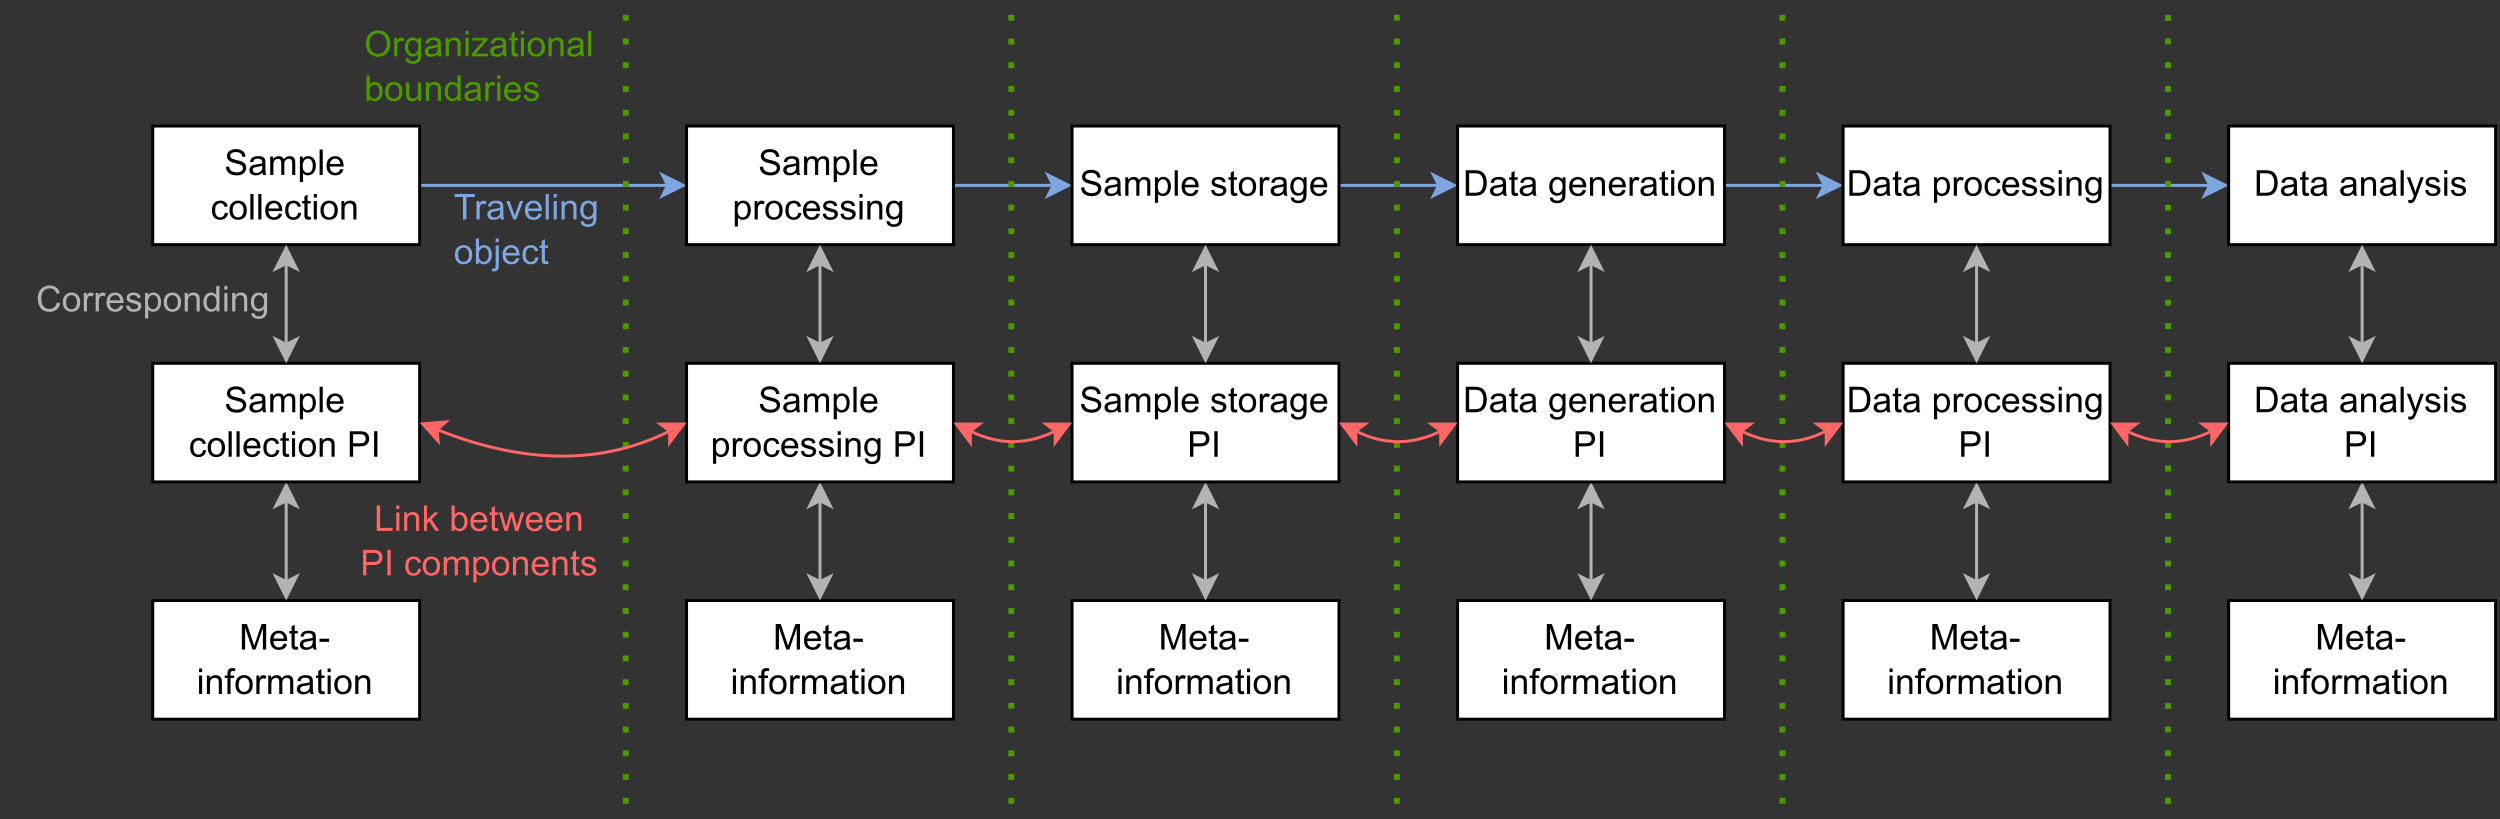
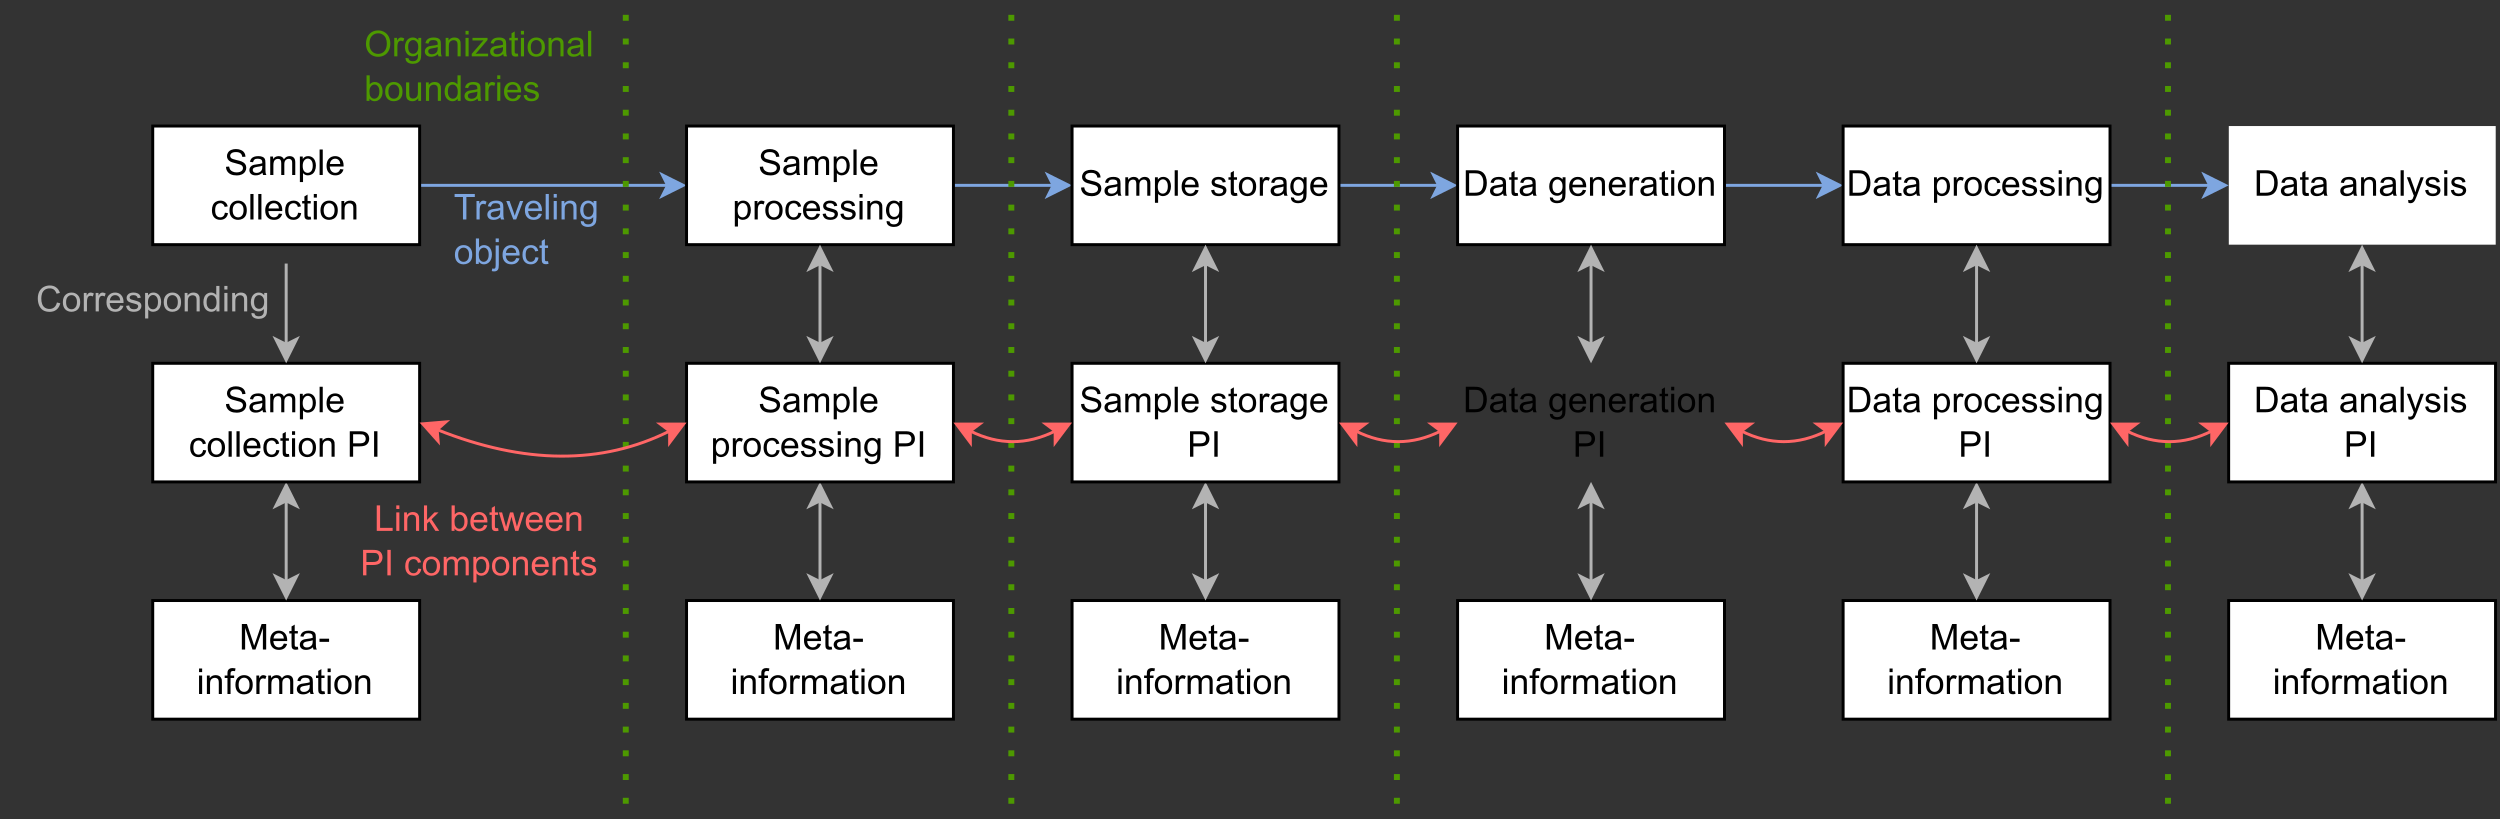
<svg xmlns="http://www.w3.org/2000/svg" xmlns:xlink="http://www.w3.org/1999/xlink" width="606.96pt" height="198.96pt" viewBox="0 0 606.96 198.96" version="1.1">
  <rect x="0" y="0" width="606.96" height="198.96" fill="#333333" stroke="none" />
  <defs>
    <g>
      <symbol overflow="visible" id="glyph0-0">
        <path style="stroke:none;" d="" />
      </symbol>
      <symbol overflow="visible" id="glyph0-1">
        <path style="stroke:none;" d="M 0.641 0 L 0.641 -6.188 L 1.875 -6.188 L 3.344 -1.812 C 3.477 -1.395 3.57 -1.086 3.625 -0.891 C 3.695 -1.117 3.812 -1.445 3.969 -1.875 L 5.438 -6.188 L 6.547 -6.188 L 6.547 0 L 5.75 0 L 5.75 -5.172 L 3.953 0 L 3.219 0 L 1.438 -5.266 L 1.438 0 Z M 0.641 0 " />
      </symbol>
      <symbol overflow="visible" id="glyph0-2">
        <path style="stroke:none;" d="M 3.641 -1.438 L 4.422 -1.344 C 4.297 -0.883 4.066 -0.531 3.734 -0.281 C 3.398 -0.031 2.973 0.094 2.453 0.094 C 1.797 0.094 1.273 -0.102 0.891 -0.5 C 0.504 -0.906 0.312 -1.473 0.312 -2.203 C 0.312 -2.953 0.504 -3.535 0.891 -3.953 C 1.285 -4.367 1.789 -4.578 2.406 -4.578 C 3.008 -4.578 3.5 -4.375 3.875 -3.969 C 4.258 -3.562 4.453 -2.988 4.453 -2.25 C 4.453 -2.207 4.445 -2.141 4.438 -2.047 L 1.094 -2.047 C 1.125 -1.555 1.266 -1.176 1.516 -0.906 C 1.766 -0.645 2.078 -0.516 2.453 -0.516 C 2.734 -0.516 2.973 -0.586 3.172 -0.734 C 3.367 -0.891 3.523 -1.125 3.641 -1.438 Z M 1.141 -2.672 L 3.641 -2.672 C 3.609 -3.047 3.516 -3.328 3.359 -3.516 C 3.117 -3.805 2.805 -3.953 2.422 -3.953 C 2.066 -3.953 1.77 -3.832 1.531 -3.594 C 1.301 -3.363 1.172 -3.055 1.141 -2.672 Z M 1.141 -2.672 " />
      </symbol>
      <symbol overflow="visible" id="glyph0-3">
        <path style="stroke:none;" d="M 2.234 -0.672 L 2.344 -0.016 C 2.125 0.035 1.93 0.062 1.766 0.062 C 1.484 0.062 1.266 0.02 1.109 -0.062 C 0.961 -0.156 0.859 -0.27 0.797 -0.406 C 0.734 -0.551 0.703 -0.852 0.703 -1.312 L 0.703 -3.891 L 0.156 -3.891 L 0.156 -4.484 L 0.703 -4.484 L 0.703 -5.594 L 1.469 -6.047 L 1.469 -4.484 L 2.234 -4.484 L 2.234 -3.891 L 1.469 -3.891 L 1.469 -1.266 C 1.469 -1.047 1.477 -0.906 1.5 -0.844 C 1.531 -0.789 1.57 -0.742 1.625 -0.703 C 1.688 -0.672 1.773 -0.656 1.891 -0.656 C 1.973 -0.656 2.086 -0.66 2.234 -0.672 Z M 2.234 -0.672 " />
      </symbol>
      <symbol overflow="visible" id="glyph0-4">
        <path style="stroke:none;" d="M 3.5 -0.547 C 3.219 -0.305 2.945 -0.141 2.688 -0.047 C 2.426 0.047 2.145 0.094 1.844 0.094 C 1.352 0.094 0.973 -0.023 0.703 -0.266 C 0.441 -0.504 0.312 -0.812 0.312 -1.188 C 0.312 -1.406 0.359 -1.602 0.453 -1.781 C 0.555 -1.957 0.688 -2.102 0.844 -2.219 C 1.008 -2.332 1.195 -2.414 1.406 -2.469 C 1.551 -2.508 1.773 -2.547 2.078 -2.578 C 2.691 -2.648 3.145 -2.738 3.438 -2.844 C 3.438 -2.945 3.438 -3.016 3.438 -3.047 C 3.438 -3.348 3.363 -3.566 3.219 -3.703 C 3.02 -3.867 2.734 -3.953 2.359 -3.953 C 1.992 -3.953 1.727 -3.891 1.562 -3.766 C 1.395 -3.641 1.27 -3.414 1.188 -3.094 L 0.438 -3.203 C 0.508 -3.516 0.625 -3.77 0.781 -3.969 C 0.938 -4.164 1.16 -4.316 1.453 -4.422 C 1.742 -4.523 2.082 -4.578 2.469 -4.578 C 2.844 -4.578 3.148 -4.531 3.391 -4.438 C 3.629 -4.352 3.805 -4.242 3.922 -4.109 C 4.035 -3.973 4.113 -3.801 4.156 -3.594 C 4.188 -3.457 4.203 -3.223 4.203 -2.891 L 4.203 -1.875 C 4.203 -1.164 4.219 -0.719 4.25 -0.531 C 4.281 -0.344 4.344 -0.164 4.438 0 L 3.641 0 C 3.566 -0.156 3.52 -0.336 3.5 -0.547 Z M 3.438 -2.25 C 3.156 -2.133 2.738 -2.039 2.188 -1.969 C 1.875 -1.914 1.648 -1.859 1.516 -1.797 C 1.391 -1.742 1.289 -1.664 1.219 -1.562 C 1.156 -1.457 1.125 -1.336 1.125 -1.203 C 1.125 -1.004 1.195 -0.836 1.344 -0.703 C 1.5 -0.566 1.727 -0.5 2.031 -0.5 C 2.32 -0.5 2.578 -0.562 2.797 -0.688 C 3.023 -0.812 3.195 -0.984 3.312 -1.203 C 3.395 -1.379 3.438 -1.633 3.438 -1.969 Z M 3.438 -2.25 " />
      </symbol>
      <symbol overflow="visible" id="glyph0-5">
        <path style="stroke:none;" d="M 0.281 -1.859 L 0.281 -2.625 L 2.609 -2.625 L 2.609 -1.859 Z M 0.281 -1.859 " />
      </symbol>
      <symbol overflow="visible" id="glyph0-6">
        <path style="stroke:none;" d="M 0.578 -5.312 L 0.578 -6.188 L 1.328 -6.188 L 1.328 -5.312 Z M 0.578 0 L 0.578 -4.484 L 1.328 -4.484 L 1.328 0 Z M 0.578 0 " />
      </symbol>
      <symbol overflow="visible" id="glyph0-7">
        <path style="stroke:none;" d="M 0.562 0 L 0.562 -4.484 L 1.25 -4.484 L 1.25 -3.844 C 1.582 -4.332 2.055 -4.578 2.672 -4.578 C 2.941 -4.578 3.191 -4.531 3.422 -4.438 C 3.648 -4.344 3.816 -4.211 3.922 -4.047 C 4.035 -3.891 4.117 -3.707 4.172 -3.5 C 4.191 -3.352 4.203 -3.102 4.203 -2.75 L 4.203 0 L 3.453 0 L 3.453 -2.719 C 3.453 -3.031 3.422 -3.266 3.359 -3.422 C 3.305 -3.578 3.203 -3.695 3.047 -3.781 C 2.898 -3.875 2.723 -3.922 2.516 -3.922 C 2.191 -3.922 1.91 -3.816 1.672 -3.609 C 1.441 -3.41 1.328 -3.023 1.328 -2.453 L 1.328 0 Z M 0.562 0 " />
      </symbol>
      <symbol overflow="visible" id="glyph0-8">
        <path style="stroke:none;" d="M 0.75 0 L 0.75 -3.891 L 0.078 -3.891 L 0.078 -4.484 L 0.75 -4.484 L 0.75 -4.953 C 0.75 -5.254 0.773 -5.477 0.828 -5.625 C 0.898 -5.82 1.031 -5.984 1.219 -6.109 C 1.406 -6.234 1.66 -6.297 1.984 -6.297 C 2.203 -6.297 2.441 -6.27 2.703 -6.219 L 2.594 -5.547 C 2.426 -5.578 2.273 -5.594 2.141 -5.594 C 1.91 -5.594 1.742 -5.539 1.641 -5.438 C 1.547 -5.344 1.5 -5.16 1.5 -4.891 L 1.5 -4.484 L 2.375 -4.484 L 2.375 -3.891 L 1.5 -3.891 L 1.5 0 Z M 0.75 0 " />
      </symbol>
      <symbol overflow="visible" id="glyph0-9">
        <path style="stroke:none;" d="M 0.281 -2.234 C 0.281 -3.066 0.516 -3.68 0.984 -4.078 C 1.367 -4.41 1.836 -4.578 2.391 -4.578 C 3.004 -4.578 3.504 -4.375 3.891 -3.969 C 4.285 -3.57 4.484 -3.016 4.484 -2.297 C 4.484 -1.723 4.395 -1.27 4.219 -0.938 C 4.051 -0.613 3.801 -0.359 3.469 -0.172 C 3.133 0.004 2.773 0.094 2.391 0.094 C 1.766 0.094 1.254 -0.102 0.859 -0.5 C 0.473 -0.906 0.281 -1.484 0.281 -2.234 Z M 1.062 -2.234 C 1.062 -1.66 1.188 -1.227 1.438 -0.938 C 1.688 -0.656 2.004 -0.516 2.391 -0.516 C 2.766 -0.516 3.078 -0.66 3.328 -0.953 C 3.578 -1.242 3.703 -1.68 3.703 -2.266 C 3.703 -2.816 3.578 -3.234 3.328 -3.516 C 3.078 -3.805 2.766 -3.953 2.391 -3.953 C 2.004 -3.953 1.688 -3.805 1.438 -3.516 C 1.188 -3.234 1.062 -2.805 1.062 -2.234 Z M 1.062 -2.234 " />
      </symbol>
      <symbol overflow="visible" id="glyph0-10">
        <path style="stroke:none;" d="M 0.562 0 L 0.562 -4.484 L 1.25 -4.484 L 1.25 -3.797 C 1.414 -4.117 1.57 -4.328 1.719 -4.422 C 1.875 -4.523 2.039 -4.578 2.219 -4.578 C 2.469 -4.578 2.727 -4.5 3 -4.344 L 2.734 -3.625 C 2.547 -3.738 2.359 -3.797 2.172 -3.797 C 2.004 -3.797 1.852 -3.742 1.719 -3.641 C 1.594 -3.547 1.504 -3.41 1.453 -3.234 C 1.367 -2.961 1.328 -2.664 1.328 -2.344 L 1.328 0 Z M 0.562 0 " />
      </symbol>
      <symbol overflow="visible" id="glyph0-11">
        <path style="stroke:none;" d="M 0.562 0 L 0.562 -4.484 L 1.25 -4.484 L 1.25 -3.859 C 1.383 -4.078 1.566 -4.25 1.797 -4.375 C 2.035 -4.508 2.305 -4.578 2.609 -4.578 C 2.941 -4.578 3.211 -4.508 3.422 -4.375 C 3.641 -4.238 3.789 -4.047 3.875 -3.797 C 4.227 -4.316 4.688 -4.578 5.25 -4.578 C 5.695 -4.578 6.039 -4.453 6.281 -4.203 C 6.52 -3.961 6.641 -3.586 6.641 -3.078 L 6.641 0 L 5.891 0 L 5.891 -2.828 C 5.891 -3.129 5.863 -3.344 5.812 -3.469 C 5.758 -3.602 5.664 -3.711 5.531 -3.797 C 5.406 -3.879 5.258 -3.922 5.094 -3.922 C 4.77 -3.922 4.504 -3.816 4.297 -3.609 C 4.086 -3.398 3.984 -3.066 3.984 -2.609 L 3.984 0 L 3.234 0 L 3.234 -2.906 C 3.234 -3.25 3.172 -3.504 3.047 -3.672 C 2.922 -3.836 2.719 -3.922 2.438 -3.922 C 2.227 -3.922 2.031 -3.863 1.844 -3.75 C 1.664 -3.645 1.535 -3.484 1.453 -3.266 C 1.367 -3.047 1.328 -2.734 1.328 -2.328 L 1.328 0 Z M 0.562 0 " />
      </symbol>
      <symbol overflow="visible" id="glyph0-12">
        <path style="stroke:none;" d="M 0.391 -1.984 L 1.156 -2.047 C 1.195 -1.742 1.281 -1.492 1.406 -1.297 C 1.539 -1.098 1.75 -0.938 2.031 -0.812 C 2.312 -0.688 2.629 -0.625 2.984 -0.625 C 3.297 -0.625 3.57 -0.672 3.812 -0.766 C 4.051 -0.859 4.227 -0.984 4.344 -1.141 C 4.457 -1.305 4.516 -1.484 4.516 -1.672 C 4.516 -1.867 4.457 -2.039 4.344 -2.188 C 4.238 -2.332 4.055 -2.453 3.797 -2.547 C 3.629 -2.617 3.258 -2.723 2.688 -2.859 C 2.125 -2.992 1.727 -3.117 1.5 -3.234 C 1.207 -3.391 0.988 -3.582 0.844 -3.812 C 0.695 -4.039 0.625 -4.301 0.625 -4.594 C 0.625 -4.895 0.711 -5.18 0.891 -5.453 C 1.066 -5.734 1.32 -5.941 1.656 -6.078 C 2 -6.223 2.379 -6.297 2.797 -6.297 C 3.254 -6.297 3.66 -6.219 4.016 -6.062 C 4.367 -5.914 4.641 -5.695 4.828 -5.406 C 5.016 -5.125 5.113 -4.801 5.125 -4.438 L 4.344 -4.391 C 4.301 -4.773 4.156 -5.066 3.906 -5.266 C 3.664 -5.461 3.305 -5.562 2.828 -5.562 C 2.336 -5.562 1.977 -5.473 1.75 -5.297 C 1.52 -5.117 1.406 -4.898 1.406 -4.641 C 1.406 -4.422 1.488 -4.238 1.656 -4.094 C 1.812 -3.945 2.223 -3.797 2.891 -3.641 C 3.555 -3.492 4.008 -3.363 4.25 -3.25 C 4.613 -3.094 4.879 -2.883 5.047 -2.625 C 5.223 -2.375 5.312 -2.082 5.312 -1.75 C 5.312 -1.414 5.219 -1.102 5.031 -0.812 C 4.844 -0.52 4.57 -0.289 4.219 -0.125 C 3.863 0.031 3.469 0.109 3.031 0.109 C 2.469 0.109 1.992 0.023 1.609 -0.141 C 1.234 -0.305 0.938 -0.551 0.719 -0.875 C 0.508 -1.195 0.398 -1.566 0.391 -1.984 Z M 0.391 -1.984 " />
      </symbol>
      <symbol overflow="visible" id="glyph0-13">
        <path style="stroke:none;" d="M 0.562 1.719 L 0.562 -4.484 L 1.266 -4.484 L 1.266 -3.891 C 1.422 -4.117 1.602 -4.289 1.812 -4.406 C 2.02 -4.52 2.27 -4.578 2.562 -4.578 C 2.945 -4.578 3.285 -4.477 3.578 -4.281 C 3.867 -4.082 4.086 -3.805 4.234 -3.453 C 4.379 -3.098 4.453 -2.707 4.453 -2.281 C 4.453 -1.82 4.367 -1.406 4.203 -1.031 C 4.047 -0.664 3.812 -0.383 3.5 -0.188 C 3.188 0 2.852 0.094 2.5 0.094 C 2.25 0.094 2.02 0.039 1.812 -0.062 C 1.613 -0.164 1.453 -0.301 1.328 -0.469 L 1.328 1.719 Z M 1.25 -2.219 C 1.25 -1.633 1.363 -1.203 1.594 -0.922 C 1.832 -0.648 2.117 -0.516 2.453 -0.516 C 2.797 -0.516 3.086 -0.656 3.328 -0.938 C 3.566 -1.227 3.688 -1.676 3.688 -2.281 C 3.688 -2.852 3.566 -3.281 3.328 -3.562 C 3.098 -3.844 2.816 -3.984 2.484 -3.984 C 2.16 -3.984 1.875 -3.832 1.625 -3.531 C 1.375 -3.227 1.25 -2.789 1.25 -2.219 Z M 1.25 -2.219 " />
      </symbol>
      <symbol overflow="visible" id="glyph0-14">
        <path style="stroke:none;" d="M 0.547 0 L 0.547 -6.188 L 1.312 -6.188 L 1.312 0 Z M 0.547 0 " />
      </symbol>
      <symbol overflow="visible" id="glyph0-15">
        <path style="stroke:none;" d="M 3.5 -1.641 L 4.234 -1.547 C 4.16 -1.023 3.953 -0.617 3.609 -0.328 C 3.273 -0.047 2.863 0.094 2.375 0.094 C 1.758 0.094 1.266 -0.102 0.891 -0.5 C 0.523 -0.895 0.344 -1.469 0.344 -2.219 C 0.344 -2.707 0.422 -3.129 0.578 -3.484 C 0.734 -3.848 0.973 -4.117 1.297 -4.297 C 1.629 -4.484 1.988 -4.578 2.375 -4.578 C 2.863 -4.578 3.258 -4.453 3.562 -4.203 C 3.875 -3.961 4.078 -3.617 4.172 -3.172 L 3.438 -3.047 C 3.363 -3.348 3.234 -3.57 3.047 -3.719 C 2.867 -3.875 2.656 -3.953 2.406 -3.953 C 2.02 -3.953 1.707 -3.816 1.469 -3.547 C 1.238 -3.273 1.125 -2.844 1.125 -2.25 C 1.125 -1.645 1.238 -1.203 1.469 -0.922 C 1.695 -0.648 1.992 -0.516 2.359 -0.516 C 2.66 -0.516 2.91 -0.609 3.109 -0.797 C 3.305 -0.984 3.438 -1.266 3.5 -1.641 Z M 3.5 -1.641 " />
      </symbol>
      <symbol overflow="visible" id="glyph0-16">
        <path style="stroke:none;" d="" />
      </symbol>
      <symbol overflow="visible" id="glyph0-17">
        <path style="stroke:none;" d="M 0.672 0 L 0.672 -6.188 L 3 -6.188 C 3.406 -6.188 3.719 -6.164 3.938 -6.125 C 4.238 -6.07 4.492 -5.973 4.703 -5.828 C 4.91 -5.691 5.078 -5.492 5.203 -5.234 C 5.328 -4.984 5.391 -4.703 5.391 -4.391 C 5.391 -3.867 5.223 -3.426 4.891 -3.062 C 4.555 -2.695 3.953 -2.516 3.078 -2.516 L 1.484 -2.516 L 1.484 0 Z M 1.484 -3.25 L 3.078 -3.25 C 3.609 -3.25 3.984 -3.344 4.203 -3.531 C 4.43 -3.727 4.547 -4.008 4.547 -4.375 C 4.547 -4.633 4.477 -4.852 4.344 -5.031 C 4.219 -5.219 4.047 -5.344 3.828 -5.406 C 3.691 -5.438 3.438 -5.453 3.062 -5.453 L 1.484 -5.453 Z M 1.484 -3.25 " />
      </symbol>
      <symbol overflow="visible" id="glyph0-18">
        <path style="stroke:none;" d="M 0.812 0 L 0.812 -6.188 L 1.625 -6.188 L 1.625 0 Z M 0.812 0 " />
      </symbol>
      <symbol overflow="visible" id="glyph0-19">
        <path style="stroke:none;" d="M 0.266 -1.344 L 1.016 -1.453 C 1.055 -1.148 1.172 -0.914 1.359 -0.75 C 1.555 -0.594 1.828 -0.516 2.172 -0.516 C 2.523 -0.516 2.785 -0.586 2.953 -0.734 C 3.117 -0.879 3.203 -1.047 3.203 -1.234 C 3.203 -1.41 3.129 -1.547 2.984 -1.641 C 2.879 -1.711 2.617 -1.801 2.203 -1.906 C 1.648 -2.039 1.266 -2.16 1.047 -2.266 C 0.828 -2.367 0.66 -2.508 0.547 -2.688 C 0.441 -2.875 0.391 -3.078 0.391 -3.297 C 0.391 -3.492 0.438 -3.676 0.531 -3.844 C 0.625 -4.008 0.75 -4.148 0.906 -4.266 C 1.02 -4.359 1.176 -4.43 1.375 -4.484 C 1.582 -4.547 1.805 -4.578 2.047 -4.578 C 2.391 -4.578 2.691 -4.523 2.953 -4.422 C 3.223 -4.328 3.422 -4.191 3.547 -4.016 C 3.68 -3.848 3.77 -3.617 3.812 -3.328 L 3.078 -3.219 C 3.047 -3.445 2.945 -3.625 2.781 -3.75 C 2.625 -3.883 2.395 -3.953 2.094 -3.953 C 1.75 -3.953 1.5 -3.895 1.344 -3.781 C 1.195 -3.664 1.125 -3.531 1.125 -3.375 C 1.125 -3.281 1.156 -3.191 1.219 -3.109 C 1.281 -3.023 1.379 -2.957 1.516 -2.906 C 1.586 -2.883 1.812 -2.82 2.188 -2.719 C 2.719 -2.57 3.086 -2.453 3.297 -2.359 C 3.516 -2.273 3.68 -2.145 3.797 -1.969 C 3.922 -1.789 3.984 -1.57 3.984 -1.312 C 3.984 -1.062 3.91 -0.82 3.766 -0.594 C 3.617 -0.375 3.406 -0.203 3.125 -0.078 C 2.844 0.035 2.531 0.094 2.188 0.094 C 1.602 0.094 1.156 -0.023 0.844 -0.266 C 0.539 -0.504 0.348 -0.863 0.266 -1.344 Z M 0.266 -1.344 " />
      </symbol>
      <symbol overflow="visible" id="glyph0-20">
        <path style="stroke:none;" d="M 0.438 0.375 L 1.172 0.484 C 1.203 0.711 1.285 0.879 1.422 0.984 C 1.609 1.117 1.867 1.188 2.203 1.188 C 2.547 1.188 2.812 1.113 3 0.969 C 3.195 0.832 3.332 0.641 3.406 0.391 C 3.438 0.234 3.453 -0.094 3.453 -0.594 C 3.117 -0.195 2.707 0 2.219 0 C 1.602 0 1.125 -0.219 0.781 -0.656 C 0.445 -1.102 0.281 -1.641 0.281 -2.266 C 0.281 -2.691 0.359 -3.082 0.516 -3.438 C 0.672 -3.801 0.895 -4.082 1.188 -4.281 C 1.477 -4.477 1.82 -4.578 2.219 -4.578 C 2.75 -4.578 3.188 -4.363 3.531 -3.938 L 3.531 -4.484 L 4.234 -4.484 L 4.234 -0.609 C 4.234 0.086 4.16 0.582 4.016 0.875 C 3.867 1.164 3.641 1.395 3.328 1.562 C 3.023 1.727 2.648 1.812 2.203 1.812 C 1.672 1.812 1.238 1.691 0.906 1.453 C 0.57 1.211 0.414 0.852 0.438 0.375 Z M 1.062 -2.328 C 1.062 -1.734 1.176 -1.301 1.406 -1.031 C 1.645 -0.758 1.938 -0.625 2.281 -0.625 C 2.633 -0.625 2.926 -0.758 3.156 -1.031 C 3.395 -1.301 3.516 -1.723 3.516 -2.297 C 3.516 -2.848 3.391 -3.258 3.141 -3.531 C 2.898 -3.812 2.613 -3.953 2.281 -3.953 C 1.938 -3.953 1.645 -3.812 1.406 -3.531 C 1.176 -3.258 1.062 -2.859 1.062 -2.328 Z M 1.062 -2.328 " />
      </symbol>
      <symbol overflow="visible" id="glyph0-21">
        <path style="stroke:none;" d="M 0.672 0 L 0.672 -6.188 L 2.797 -6.188 C 3.273 -6.188 3.641 -6.156 3.891 -6.094 C 4.254 -6.008 4.562 -5.863 4.812 -5.656 C 5.133 -5.375 5.375 -5.02 5.531 -4.594 C 5.695 -4.164 5.781 -3.676 5.781 -3.125 C 5.781 -2.656 5.723 -2.238 5.609 -1.875 C 5.504 -1.508 5.363 -1.207 5.188 -0.969 C 5.02 -0.738 4.832 -0.555 4.625 -0.422 C 4.426 -0.285 4.18 -0.18 3.891 -0.109 C 3.598 -0.035 3.27 0 2.906 0 Z M 1.484 -0.734 L 2.812 -0.734 C 3.219 -0.734 3.535 -0.77 3.766 -0.844 C 3.992 -0.914 4.18 -1.023 4.328 -1.172 C 4.516 -1.359 4.66 -1.613 4.766 -1.938 C 4.879 -2.27 4.938 -2.672 4.938 -3.141 C 4.938 -3.785 4.828 -4.281 4.609 -4.625 C 4.398 -4.977 4.145 -5.211 3.844 -5.328 C 3.625 -5.41 3.27 -5.453 2.781 -5.453 L 1.484 -5.453 Z M 1.484 -0.734 " />
      </symbol>
      <symbol overflow="visible" id="glyph0-22">
        <path style="stroke:none;" d="M 0.531 1.719 L 0.453 1.016 C 0.617 1.055 0.766 1.078 0.891 1.078 C 1.055 1.078 1.188 1.047 1.281 0.984 C 1.383 0.93 1.473 0.859 1.547 0.766 C 1.586 0.68 1.66 0.488 1.766 0.188 C 1.785 0.145 1.812 0.086 1.844 0.016 L 0.141 -4.484 L 0.953 -4.484 L 1.891 -1.891 C 2.016 -1.555 2.125 -1.207 2.219 -0.844 C 2.301 -1.195 2.406 -1.539 2.531 -1.875 L 3.484 -4.484 L 4.25 -4.484 L 2.547 0.078 C 2.359 0.566 2.211 0.906 2.109 1.094 C 1.973 1.344 1.816 1.523 1.641 1.641 C 1.473 1.754 1.27 1.812 1.031 1.812 C 0.883 1.812 0.719 1.781 0.531 1.719 Z M 0.531 1.719 " />
      </symbol>
      <symbol overflow="visible" id="glyph0-23">
        <path style="stroke:none;" d="M 0.422 -3.016 C 0.422 -4.035 0.695 -4.836 1.25 -5.422 C 1.801 -6.004 2.508 -6.297 3.375 -6.297 C 3.945 -6.297 4.461 -6.156 4.922 -5.875 C 5.379 -5.602 5.727 -5.223 5.969 -4.734 C 6.207 -4.254 6.328 -3.703 6.328 -3.078 C 6.328 -2.453 6.203 -1.891 5.953 -1.391 C 5.703 -0.898 5.344 -0.523 4.875 -0.266 C 4.414 -0.016 3.914 0.109 3.375 0.109 C 2.789 0.109 2.27 -0.031 1.812 -0.312 C 1.352 -0.594 1.004 -0.977 0.766 -1.469 C 0.535 -1.957 0.422 -2.473 0.422 -3.016 Z M 1.266 -3 C 1.266 -2.25 1.461 -1.66 1.859 -1.234 C 2.266 -0.805 2.77 -0.594 3.375 -0.594 C 3.988 -0.594 4.492 -0.805 4.891 -1.234 C 5.285 -1.672 5.484 -2.289 5.484 -3.094 C 5.484 -3.594 5.398 -4.031 5.234 -4.406 C 5.066 -4.781 4.816 -5.07 4.484 -5.281 C 4.16 -5.488 3.797 -5.594 3.391 -5.594 C 2.805 -5.594 2.305 -5.391 1.891 -4.984 C 1.473 -4.586 1.266 -3.926 1.266 -3 Z M 1.266 -3 " />
      </symbol>
      <symbol overflow="visible" id="glyph0-24">
        <path style="stroke:none;" d="M 0.172 0 L 0.172 -0.609 L 3.016 -3.891 C 2.691 -3.867 2.41 -3.859 2.172 -3.859 L 0.344 -3.859 L 0.344 -4.484 L 4 -4.484 L 4 -3.984 L 1.578 -1.141 L 1.109 -0.609 C 1.441 -0.641 1.758 -0.656 2.062 -0.656 L 4.141 -0.656 L 4.141 0 Z M 0.172 0 " />
      </symbol>
      <symbol overflow="visible" id="glyph0-25">
        <path style="stroke:none;" d="M 1.266 0 L 0.562 0 L 0.562 -6.188 L 1.328 -6.188 L 1.328 -3.984 C 1.648 -4.379 2.055 -4.578 2.547 -4.578 C 2.828 -4.578 3.086 -4.52 3.328 -4.406 C 3.578 -4.301 3.781 -4.145 3.938 -3.938 C 4.102 -3.738 4.227 -3.5 4.312 -3.219 C 4.406 -2.938 4.453 -2.633 4.453 -2.312 C 4.453 -1.539 4.258 -0.945 3.875 -0.531 C 3.5 -0.113 3.047 0.094 2.516 0.094 C 1.984 0.094 1.566 -0.125 1.266 -0.562 Z M 1.266 -2.281 C 1.266 -1.738 1.336 -1.348 1.484 -1.109 C 1.723 -0.711 2.047 -0.516 2.453 -0.516 C 2.785 -0.516 3.07 -0.66 3.312 -0.953 C 3.551 -1.242 3.672 -1.676 3.672 -2.25 C 3.672 -2.832 3.555 -3.258 3.328 -3.531 C 3.098 -3.812 2.816 -3.953 2.484 -3.953 C 2.148 -3.953 1.863 -3.805 1.625 -3.516 C 1.383 -3.234 1.266 -2.82 1.266 -2.281 Z M 1.266 -2.281 " />
      </symbol>
      <symbol overflow="visible" id="glyph0-26">
        <path style="stroke:none;" d="M 3.5 0 L 3.5 -0.656 C 3.156 -0.156 2.68 0.094 2.078 0.094 C 1.816 0.094 1.57 0.047 1.344 -0.047 C 1.113 -0.148 0.941 -0.273 0.828 -0.422 C 0.723 -0.578 0.645 -0.77 0.594 -1 C 0.562 -1.145 0.547 -1.379 0.547 -1.703 L 0.547 -4.484 L 1.312 -4.484 L 1.312 -2 C 1.312 -1.602 1.328 -1.332 1.359 -1.188 C 1.41 -0.988 1.508 -0.832 1.656 -0.719 C 1.812 -0.602 2.004 -0.547 2.234 -0.547 C 2.461 -0.547 2.676 -0.602 2.875 -0.719 C 3.07 -0.844 3.211 -1.004 3.297 -1.203 C 3.379 -1.398 3.422 -1.691 3.422 -2.078 L 3.422 -4.484 L 4.188 -4.484 L 4.188 0 Z M 3.5 0 " />
      </symbol>
      <symbol overflow="visible" id="glyph0-27">
        <path style="stroke:none;" d="M 3.469 0 L 3.469 -0.562 C 3.188 -0.125 2.77 0.094 2.219 0.094 C 1.863 0.094 1.535 0 1.234 -0.188 C 0.93 -0.383 0.695 -0.66 0.531 -1.016 C 0.375 -1.367 0.297 -1.773 0.297 -2.234 C 0.297 -2.68 0.367 -3.086 0.516 -3.453 C 0.672 -3.816 0.895 -4.094 1.188 -4.281 C 1.488 -4.477 1.82 -4.578 2.188 -4.578 C 2.457 -4.578 2.695 -4.52 2.906 -4.406 C 3.125 -4.289 3.297 -4.145 3.422 -3.969 L 3.422 -6.188 L 4.188 -6.188 L 4.188 0 Z M 1.078 -2.234 C 1.078 -1.66 1.195 -1.227 1.438 -0.938 C 1.676 -0.656 1.961 -0.516 2.297 -0.516 C 2.629 -0.516 2.91 -0.648 3.141 -0.922 C 3.367 -1.203 3.484 -1.617 3.484 -2.172 C 3.484 -2.785 3.363 -3.234 3.125 -3.516 C 2.895 -3.805 2.609 -3.953 2.266 -3.953 C 1.922 -3.953 1.633 -3.812 1.406 -3.531 C 1.188 -3.258 1.078 -2.828 1.078 -2.234 Z M 1.078 -2.234 " />
      </symbol>
      <symbol overflow="visible" id="glyph0-28">
        <path style="stroke:none;" d="M 5.078 -2.172 L 5.891 -1.969 C 5.723 -1.289 5.414 -0.773 4.969 -0.422 C 4.52 -0.066 3.977 0.109 3.344 0.109 C 2.676 0.109 2.129 -0.023 1.703 -0.297 C 1.285 -0.566 0.969 -0.957 0.75 -1.469 C 0.539 -1.988 0.438 -2.547 0.438 -3.141 C 0.438 -3.785 0.555 -4.348 0.797 -4.828 C 1.047 -5.305 1.395 -5.672 1.844 -5.922 C 2.301 -6.172 2.801 -6.297 3.344 -6.297 C 3.969 -6.297 4.488 -6.133 4.906 -5.812 C 5.332 -5.5 5.629 -5.055 5.797 -4.484 L 4.984 -4.297 C 4.836 -4.742 4.629 -5.07 4.359 -5.281 C 4.086 -5.488 3.742 -5.594 3.328 -5.594 C 2.859 -5.594 2.461 -5.477 2.141 -5.25 C 1.816 -5.02 1.594 -4.711 1.469 -4.328 C 1.344 -3.941 1.281 -3.547 1.281 -3.141 C 1.281 -2.617 1.352 -2.16 1.5 -1.766 C 1.656 -1.367 1.895 -1.07 2.219 -0.875 C 2.539 -0.688 2.891 -0.594 3.266 -0.594 C 3.723 -0.594 4.109 -0.723 4.422 -0.984 C 4.742 -1.254 4.961 -1.648 5.078 -2.172 Z M 5.078 -2.172 " />
      </symbol>
      <symbol overflow="visible" id="glyph0-29">
        <path style="stroke:none;" d="M 2.234 0 L 2.234 -5.453 L 0.203 -5.453 L 0.203 -6.188 L 5.109 -6.188 L 5.109 -5.453 L 3.062 -5.453 L 3.062 0 Z M 2.234 0 " />
      </symbol>
      <symbol overflow="visible" id="glyph0-30">
        <path style="stroke:none;" d="M 1.812 0 L 0.109 -4.484 L 0.906 -4.484 L 1.875 -1.797 C 1.977 -1.504 2.07 -1.203 2.156 -0.891 C 2.227 -1.129 2.32 -1.414 2.438 -1.75 L 3.438 -4.484 L 4.219 -4.484 L 2.516 0 Z M 1.812 0 " />
      </symbol>
      <symbol overflow="visible" id="glyph0-31">
        <path style="stroke:none;" d="M 0.562 -5.297 L 0.562 -6.188 L 1.328 -6.188 L 1.328 -5.297 Z M -0.391 1.734 L -0.25 1.094 C -0.102 1.133 0.016 1.156 0.109 1.156 C 0.266 1.156 0.379 1.102 0.453 1 C 0.523 0.895 0.562 0.641 0.562 0.234 L 0.562 -4.484 L 1.328 -4.484 L 1.328 0.25 C 1.328 0.801 1.254 1.18 1.109 1.391 C 0.922 1.672 0.617 1.812 0.203 1.812 C -0.004 1.812 -0.203 1.785 -0.391 1.734 Z M -0.391 1.734 " />
      </symbol>
      <symbol overflow="visible" id="glyph0-32">
        <path style="stroke:none;" d="M 0.641 0 L 0.641 -6.188 L 1.453 -6.188 L 1.453 -0.734 L 4.5 -0.734 L 4.5 0 Z M 0.641 0 " />
      </symbol>
      <symbol overflow="visible" id="glyph0-33">
        <path style="stroke:none;" d="M 0.578 0 L 0.578 -6.188 L 1.328 -6.188 L 1.328 -2.656 L 3.125 -4.484 L 4.109 -4.484 L 2.406 -2.812 L 4.281 0 L 3.344 0 L 1.875 -2.297 L 1.328 -1.781 L 1.328 0 Z M 0.578 0 " />
      </symbol>
      <symbol overflow="visible" id="glyph0-34">
        <path style="stroke:none;" d="M 1.391 0 L 0.031 -4.484 L 0.812 -4.484 L 1.516 -1.891 L 1.781 -0.938 C 1.801 -0.977 1.879 -1.285 2.016 -1.859 L 2.734 -4.484 L 3.516 -4.484 L 4.188 -1.875 L 4.406 -1.031 L 4.672 -1.891 L 5.438 -4.484 L 6.172 -4.484 L 4.766 0 L 3.984 0 L 3.266 -2.688 L 3.094 -3.453 L 2.188 0 Z M 1.391 0 " />
      </symbol>
    </g>
    <clipPath id="clip1">
      <path d="M 540 145 L 606.961 145 L 606.961 175 L 540 175 Z M 540 145 " />
    </clipPath>
    <clipPath id="clip2">
      <path d="M 540 87 L 606.961 87 L 606.961 118 L 540 118 Z M 540 87 " />
    </clipPath>
    <clipPath id="clip3">
      <path d="M 540 30 L 606.961 30 L 606.961 60 L 540 60 Z M 540 30 " />
    </clipPath>
  </defs>
  <g id="surface1">
    <path style="fill-rule:nonzero;fill:rgb(100%,100%,100%);fill-opacity:1;stroke-width:1;stroke-linecap:butt;stroke-linejoin:miter;stroke:rgb(0%,0%,0%);stroke-opacity:1;stroke-miterlimit:4;" d="M 50.999 201.999 L 141 201.999 L 141 242.002 L 50.999 242.002 Z M 50.999 201.999 " transform="matrix(0.72,0,0,0.72,0.36,0.36)" />
    <g style="fill:rgb(0%,0%,0%);fill-opacity:1;">
      <use xlink:href="#glyph0-1" x="58.076" y="157.69" />
      <use xlink:href="#glyph0-2" x="65.274" y="157.69" />
      <use xlink:href="#glyph0-3" x="70.079" y="157.69" />
      <use xlink:href="#glyph0-4" x="72.48" y="157.69" />
      <use xlink:href="#glyph0-5" x="77.286" y="157.69" />
    </g>
    <g style="fill:rgb(0%,0%,0%);fill-opacity:1;">
      <use xlink:href="#glyph0-6" x="47.748" y="168.491" />
      <use xlink:href="#glyph0-7" x="49.668" y="168.491" />
      <use xlink:href="#glyph0-8" x="54.473" y="168.491" />
      <use xlink:href="#glyph0-9" x="56.874" y="168.491" />
      <use xlink:href="#glyph0-10" x="61.679" y="168.491" />
      <use xlink:href="#glyph0-11" x="64.557" y="168.491" />
      <use xlink:href="#glyph0-4" x="71.754" y="168.491" />
      <use xlink:href="#glyph0-3" x="76.56" y="168.491" />
      <use xlink:href="#glyph0-6" x="78.961" y="168.491" />
      <use xlink:href="#glyph0-9" x="80.88" y="168.491" />
      <use xlink:href="#glyph0-7" x="85.686" y="168.491" />
    </g>
    <path style="fill-rule:nonzero;fill:rgb(100%,100%,100%);fill-opacity:1;stroke-width:1;stroke-linecap:butt;stroke-linejoin:miter;stroke:rgb(0%,0%,0%);stroke-opacity:1;stroke-miterlimit:4;" d="M 231.001 201.999 L 321.001 201.999 L 321.001 242.002 L 231.001 242.002 Z M 231.001 201.999 " transform="matrix(0.72,0,0,0.72,0.36,0.36)" />
    <g style="fill:rgb(0%,0%,0%);fill-opacity:1;">
      <use xlink:href="#glyph0-1" x="187.685" y="157.69" />
      <use xlink:href="#glyph0-2" x="194.883" y="157.69" />
      <use xlink:href="#glyph0-3" x="199.688" y="157.69" />
      <use xlink:href="#glyph0-4" x="202.089" y="157.69" />
      <use xlink:href="#glyph0-5" x="206.894" y="157.69" />
    </g>
    <g style="fill:rgb(0%,0%,0%);fill-opacity:1;">
      <use xlink:href="#glyph0-6" x="177.357" y="168.491" />
      <use xlink:href="#glyph0-7" x="179.276" y="168.491" />
      <use xlink:href="#glyph0-8" x="184.082" y="168.491" />
      <use xlink:href="#glyph0-9" x="186.482" y="168.491" />
      <use xlink:href="#glyph0-10" x="191.288" y="168.491" />
      <use xlink:href="#glyph0-11" x="194.165" y="168.491" />
      <use xlink:href="#glyph0-4" x="201.363" y="168.491" />
      <use xlink:href="#glyph0-3" x="206.168" y="168.491" />
      <use xlink:href="#glyph0-6" x="208.569" y="168.491" />
      <use xlink:href="#glyph0-9" x="210.489" y="168.491" />
      <use xlink:href="#glyph0-7" x="215.294" y="168.491" />
    </g>
    <path style="fill-rule:nonzero;fill:rgb(100%,100%,100%);fill-opacity:1;stroke-width:1;stroke-linecap:butt;stroke-linejoin:miter;stroke:rgb(0%,0%,0%);stroke-opacity:1;stroke-miterlimit:4;" d="M 361 201.999 L 451 201.999 L 451 242.002 L 361 242.002 Z M 361 201.999 " transform="matrix(0.72,0,0,0.72,0.36,0.36)" />
    <g style="fill:rgb(0%,0%,0%);fill-opacity:1;">
      <use xlink:href="#glyph0-1" x="281.291" y="157.69" />
      <use xlink:href="#glyph0-2" x="288.489" y="157.69" />
      <use xlink:href="#glyph0-3" x="293.294" y="157.69" />
      <use xlink:href="#glyph0-4" x="295.695" y="157.69" />
      <use xlink:href="#glyph0-5" x="300.5" y="157.69" />
    </g>
    <g style="fill:rgb(0%,0%,0%);fill-opacity:1;">
      <use xlink:href="#glyph0-6" x="270.963" y="168.491" />
      <use xlink:href="#glyph0-7" x="272.882" y="168.491" />
      <use xlink:href="#glyph0-8" x="277.688" y="168.491" />
      <use xlink:href="#glyph0-9" x="280.089" y="168.491" />
      <use xlink:href="#glyph0-10" x="284.894" y="168.491" />
      <use xlink:href="#glyph0-11" x="287.771" y="168.491" />
      <use xlink:href="#glyph0-4" x="294.969" y="168.491" />
      <use xlink:href="#glyph0-3" x="299.775" y="168.491" />
      <use xlink:href="#glyph0-6" x="302.175" y="168.491" />
      <use xlink:href="#glyph0-9" x="304.095" y="168.491" />
      <use xlink:href="#glyph0-7" x="308.9" y="168.491" />
    </g>
    <path style="fill-rule:nonzero;fill:rgb(100%,100%,100%);fill-opacity:1;stroke-width:1;stroke-linecap:butt;stroke-linejoin:miter;stroke:rgb(0%,0%,0%);stroke-opacity:1;stroke-miterlimit:4;" d="M 490.999 201.999 L 580.999 201.999 L 580.999 242.002 L 490.999 242.002 Z M 490.999 201.999 " transform="matrix(0.72,0,0,0.72,0.36,0.36)" />
    <g style="fill:rgb(0%,0%,0%);fill-opacity:1;">
      <use xlink:href="#glyph0-1" x="374.897" y="157.69" />
      <use xlink:href="#glyph0-2" x="382.095" y="157.69" />
      <use xlink:href="#glyph0-3" x="386.9" y="157.69" />
      <use xlink:href="#glyph0-4" x="389.301" y="157.69" />
      <use xlink:href="#glyph0-5" x="394.106" y="157.69" />
    </g>
    <g style="fill:rgb(0%,0%,0%);fill-opacity:1;">
      <use xlink:href="#glyph0-6" x="364.569" y="168.491" />
      <use xlink:href="#glyph0-7" x="366.489" y="168.491" />
      <use xlink:href="#glyph0-8" x="371.294" y="168.491" />
      <use xlink:href="#glyph0-9" x="373.695" y="168.491" />
      <use xlink:href="#glyph0-10" x="378.5" y="168.491" />
      <use xlink:href="#glyph0-11" x="381.378" y="168.491" />
      <use xlink:href="#glyph0-4" x="388.575" y="168.491" />
      <use xlink:href="#glyph0-3" x="393.381" y="168.491" />
      <use xlink:href="#glyph0-6" x="395.781" y="168.491" />
      <use xlink:href="#glyph0-9" x="397.701" y="168.491" />
      <use xlink:href="#glyph0-7" x="402.506" y="168.491" />
    </g>
    <path style="fill-rule:nonzero;fill:rgb(100%,100%,100%);fill-opacity:1;stroke-width:1;stroke-linecap:butt;stroke-linejoin:miter;stroke:rgb(0%,0%,0%);stroke-opacity:1;stroke-miterlimit:4;" d="M 620.998 201.999 L 710.998 201.999 L 710.998 242.002 L 620.998 242.002 Z M 620.998 201.999 " transform="matrix(0.72,0,0,0.72,0.36,0.36)" />
    <g style="fill:rgb(0%,0%,0%);fill-opacity:1;">
      <use xlink:href="#glyph0-1" x="468.503" y="157.69" />
      <use xlink:href="#glyph0-2" x="475.701" y="157.69" />
      <use xlink:href="#glyph0-3" x="480.506" y="157.69" />
      <use xlink:href="#glyph0-4" x="482.907" y="157.69" />
      <use xlink:href="#glyph0-5" x="487.713" y="157.69" />
    </g>
    <g style="fill:rgb(0%,0%,0%);fill-opacity:1;">
      <use xlink:href="#glyph0-6" x="458.175" y="168.491" />
      <use xlink:href="#glyph0-7" x="460.095" y="168.491" />
      <use xlink:href="#glyph0-8" x="464.9" y="168.491" />
      <use xlink:href="#glyph0-9" x="467.301" y="168.491" />
      <use xlink:href="#glyph0-10" x="472.106" y="168.491" />
      <use xlink:href="#glyph0-11" x="474.984" y="168.491" />
      <use xlink:href="#glyph0-4" x="482.181" y="168.491" />
      <use xlink:href="#glyph0-3" x="486.987" y="168.491" />
      <use xlink:href="#glyph0-6" x="489.388" y="168.491" />
      <use xlink:href="#glyph0-9" x="491.307" y="168.491" />
      <use xlink:href="#glyph0-7" x="496.113" y="168.491" />
    </g>
    <path style=" stroke:none;fill-rule:nonzero;fill:rgb(100%,100%,100%);fill-opacity:1;" d="M 541.117 145.809 L 605.918 145.809 L 605.918 174.613 L 541.117 174.613 Z M 541.117 145.809 " />
    <g clip-path="url(#clip1)" clip-rule="nonzero">
      <path style="fill:none;stroke-width:1;stroke-linecap:butt;stroke-linejoin:miter;stroke:rgb(0%,0%,0%);stroke-opacity:1;stroke-miterlimit:4;" d="M 751.002 201.999 L 840.997 201.999 L 840.997 242.002 L 751.002 242.002 Z M 751.002 201.999 " transform="matrix(0.72,0,0,0.72,0.36,0.36)" />
    </g>
    <g style="fill:rgb(0%,0%,0%);fill-opacity:1;">
      <use xlink:href="#glyph0-1" x="562.109" y="157.69" />
      <use xlink:href="#glyph0-2" x="569.307" y="157.69" />
      <use xlink:href="#glyph0-3" x="574.113" y="157.69" />
      <use xlink:href="#glyph0-4" x="576.513" y="157.69" />
      <use xlink:href="#glyph0-5" x="581.319" y="157.69" />
    </g>
    <g style="fill:rgb(0%,0%,0%);fill-opacity:1;">
      <use xlink:href="#glyph0-6" x="551.781" y="168.491" />
      <use xlink:href="#glyph0-7" x="553.701" y="168.491" />
      <use xlink:href="#glyph0-8" x="558.506" y="168.491" />
      <use xlink:href="#glyph0-9" x="560.907" y="168.491" />
      <use xlink:href="#glyph0-10" x="565.713" y="168.491" />
      <use xlink:href="#glyph0-11" x="568.59" y="168.491" />
      <use xlink:href="#glyph0-4" x="575.788" y="168.491" />
      <use xlink:href="#glyph0-3" x="580.593" y="168.491" />
      <use xlink:href="#glyph0-6" x="582.994" y="168.491" />
      <use xlink:href="#glyph0-9" x="584.913" y="168.491" />
      <use xlink:href="#glyph0-7" x="589.719" y="168.491" />
    </g>
    <path style="fill:none;stroke-width:1;stroke-linecap:butt;stroke-linejoin:miter;stroke:rgb(70.2%,70.2%,70.2%);stroke-opacity:1;stroke-miterlimit:10;" d="M 96 168.369 L 96 195.63 " transform="matrix(0.72,0,0,0.72,0.36,0.36)" />
    <path style="fill-rule:nonzero;fill:rgb(70.2%,70.2%,70.2%);fill-opacity:1;stroke-width:1;stroke-linecap:butt;stroke-linejoin:miter;stroke:rgb(70.2%,70.2%,70.2%);stroke-opacity:1;stroke-miterlimit:10;" d="M 96 163.118 L 99.499 170.121 L 96 168.369 L 92.501 170.121 Z M 96 163.118 " transform="matrix(0.72,0,0,0.72,0.36,0.36)" />
    <path style="fill-rule:nonzero;fill:rgb(70.2%,70.2%,70.2%);fill-opacity:1;stroke-width:1;stroke-linecap:butt;stroke-linejoin:miter;stroke:rgb(70.2%,70.2%,70.2%);stroke-opacity:1;stroke-miterlimit:10;" d="M 96 200.881 L 92.501 193.877 L 96 195.63 L 99.499 193.877 Z M 96 200.881 " transform="matrix(0.72,0,0,0.72,0.36,0.36)" />
    <path style="fill:none;stroke-width:1;stroke-linecap:butt;stroke-linejoin:miter;stroke:rgb(70.2%,70.2%,70.2%);stroke-opacity:1;stroke-miterlimit:10;" d="M 276.001 168.369 L 276.001 195.63 " transform="matrix(0.72,0,0,0.72,0.36,0.36)" />
    <path style="fill-rule:nonzero;fill:rgb(70.2%,70.2%,70.2%);fill-opacity:1;stroke-width:1;stroke-linecap:butt;stroke-linejoin:miter;stroke:rgb(70.2%,70.2%,70.2%);stroke-opacity:1;stroke-miterlimit:10;" d="M 276.001 163.118 L 279.5 170.121 L 276.001 168.369 L 272.502 170.121 Z M 276.001 163.118 " transform="matrix(0.72,0,0,0.72,0.36,0.36)" />
    <path style="fill-rule:nonzero;fill:rgb(70.2%,70.2%,70.2%);fill-opacity:1;stroke-width:1;stroke-linecap:butt;stroke-linejoin:miter;stroke:rgb(70.2%,70.2%,70.2%);stroke-opacity:1;stroke-miterlimit:10;" d="M 276.001 200.881 L 272.502 193.877 L 276.001 195.63 L 279.5 193.877 Z M 276.001 200.881 " transform="matrix(0.72,0,0,0.72,0.36,0.36)" />
    <path style="fill:none;stroke-width:1;stroke-linecap:butt;stroke-linejoin:miter;stroke:rgb(70.2%,70.2%,70.2%);stroke-opacity:1;stroke-miterlimit:10;" d="M 406 168.369 L 406 195.63 " transform="matrix(0.72,0,0,0.72,0.36,0.36)" />
    <path style="fill-rule:nonzero;fill:rgb(70.2%,70.2%,70.2%);fill-opacity:1;stroke-width:1;stroke-linecap:butt;stroke-linejoin:miter;stroke:rgb(70.2%,70.2%,70.2%);stroke-opacity:1;stroke-miterlimit:10;" d="M 406 163.118 L 409.499 170.121 L 406 168.369 L 402.501 170.121 Z M 406 163.118 " transform="matrix(0.72,0,0,0.72,0.36,0.36)" />
    <path style="fill-rule:nonzero;fill:rgb(70.2%,70.2%,70.2%);fill-opacity:1;stroke-width:1;stroke-linecap:butt;stroke-linejoin:miter;stroke:rgb(70.2%,70.2%,70.2%);stroke-opacity:1;stroke-miterlimit:10;" d="M 406 200.881 L 402.501 193.877 L 406 195.63 L 409.499 193.877 Z M 406 200.881 " transform="matrix(0.72,0,0,0.72,0.36,0.36)" />
    <path style="fill:none;stroke-width:1;stroke-linecap:butt;stroke-linejoin:miter;stroke:rgb(70.2%,70.2%,70.2%);stroke-opacity:1;stroke-miterlimit:10;" d="M 535.999 168.369 L 535.999 195.63 " transform="matrix(0.72,0,0,0.72,0.36,0.36)" />
    <path style="fill-rule:nonzero;fill:rgb(70.2%,70.2%,70.2%);fill-opacity:1;stroke-width:1;stroke-linecap:butt;stroke-linejoin:miter;stroke:rgb(70.2%,70.2%,70.2%);stroke-opacity:1;stroke-miterlimit:10;" d="M 535.999 163.118 L 539.498 170.121 L 535.999 168.369 L 532.5 170.121 Z M 535.999 163.118 " transform="matrix(0.72,0,0,0.72,0.36,0.36)" />
    <path style="fill-rule:nonzero;fill:rgb(70.2%,70.2%,70.2%);fill-opacity:1;stroke-width:1;stroke-linecap:butt;stroke-linejoin:miter;stroke:rgb(70.2%,70.2%,70.2%);stroke-opacity:1;stroke-miterlimit:10;" d="M 535.999 200.881 L 532.5 193.877 L 535.999 195.63 L 539.498 193.877 Z M 535.999 200.881 " transform="matrix(0.72,0,0,0.72,0.36,0.36)" />
    <path style="fill:none;stroke-width:1;stroke-linecap:butt;stroke-linejoin:miter;stroke:rgb(70.2%,70.2%,70.2%);stroke-opacity:1;stroke-miterlimit:10;" d="M 665.998 168.369 L 665.998 195.63 " transform="matrix(0.72,0,0,0.72,0.36,0.36)" />
    <path style="fill-rule:nonzero;fill:rgb(70.2%,70.2%,70.2%);fill-opacity:1;stroke-width:1;stroke-linecap:butt;stroke-linejoin:miter;stroke:rgb(70.2%,70.2%,70.2%);stroke-opacity:1;stroke-miterlimit:10;" d="M 665.998 163.118 L 669.503 170.121 L 665.998 168.369 L 662.499 170.121 Z M 665.998 163.118 " transform="matrix(0.72,0,0,0.72,0.36,0.36)" />
    <path style="fill-rule:nonzero;fill:rgb(70.2%,70.2%,70.2%);fill-opacity:1;stroke-width:1;stroke-linecap:butt;stroke-linejoin:miter;stroke:rgb(70.2%,70.2%,70.2%);stroke-opacity:1;stroke-miterlimit:10;" d="M 665.998 200.881 L 662.499 193.877 L 665.998 195.63 L 669.503 193.877 Z M 665.998 200.881 " transform="matrix(0.72,0,0,0.72,0.36,0.36)" />
    <path style="fill:none;stroke-width:1;stroke-linecap:butt;stroke-linejoin:miter;stroke:rgb(70.2%,70.2%,70.2%);stroke-opacity:1;stroke-miterlimit:10;" d="M 796.002 168.369 L 796.002 195.63 " transform="matrix(0.72,0,0,0.72,0.36,0.36)" />
    <path style="fill-rule:nonzero;fill:rgb(70.2%,70.2%,70.2%);fill-opacity:1;stroke-width:1;stroke-linecap:butt;stroke-linejoin:miter;stroke:rgb(70.2%,70.2%,70.2%);stroke-opacity:1;stroke-miterlimit:10;" d="M 796.002 163.118 L 799.502 170.121 L 796.002 168.369 L 792.498 170.121 Z M 796.002 163.118 " transform="matrix(0.72,0,0,0.72,0.36,0.36)" />
    <path style="fill-rule:nonzero;fill:rgb(70.2%,70.2%,70.2%);fill-opacity:1;stroke-width:1;stroke-linecap:butt;stroke-linejoin:miter;stroke:rgb(70.2%,70.2%,70.2%);stroke-opacity:1;stroke-miterlimit:10;" d="M 796.002 200.881 L 792.498 193.877 L 796.002 195.63 L 799.502 193.877 Z M 796.002 200.881 " transform="matrix(0.72,0,0,0.72,0.36,0.36)" />
    <path style="fill-rule:nonzero;fill:rgb(100%,100%,100%);fill-opacity:1;stroke-width:1;stroke-linecap:butt;stroke-linejoin:miter;stroke:rgb(0%,0%,0%);stroke-opacity:1;stroke-miterlimit:4;" d="M 50.999 122.002 L 141 122.002 L 141 162 L 50.999 162 Z M 50.999 122.002 " transform="matrix(0.72,0,0,0.72,0.36,0.36)" />
    <g style="fill:rgb(0%,0%,0%);fill-opacity:1;">
      <use xlink:href="#glyph0-12" x="54.476" y="100.087" />
      <use xlink:href="#glyph0-4" x="60.239" y="100.087" />
      <use xlink:href="#glyph0-11" x="65.045" y="100.087" />
      <use xlink:href="#glyph0-13" x="72.242" y="100.087" />
      <use xlink:href="#glyph0-14" x="77.048" y="100.087" />
      <use xlink:href="#glyph0-2" x="78.968" y="100.087" />
    </g>
    <g style="fill:rgb(0%,0%,0%);fill-opacity:1;">
      <use xlink:href="#glyph0-15" x="45.824" y="110.887" />
      <use xlink:href="#glyph0-9" x="50.145" y="110.887" />
      <use xlink:href="#glyph0-14" x="54.95" y="110.887" />
      <use xlink:href="#glyph0-14" x="56.87" y="110.887" />
      <use xlink:href="#glyph0-2" x="58.789" y="110.887" />
      <use xlink:href="#glyph0-15" x="63.595" y="110.887" />
      <use xlink:href="#glyph0-3" x="67.915" y="110.887" />
      <use xlink:href="#glyph0-6" x="70.316" y="110.887" />
      <use xlink:href="#glyph0-9" x="72.235" y="110.887" />
      <use xlink:href="#glyph0-7" x="77.041" y="110.887" />
      <use xlink:href="#glyph0-16" x="81.846" y="110.887" />
      <use xlink:href="#glyph0-17" x="84.247" y="110.887" />
      <use xlink:href="#glyph0-18" x="90.01" y="110.887" />
    </g>
    <path style="fill-rule:nonzero;fill:rgb(100%,100%,100%);fill-opacity:1;stroke-width:1;stroke-linecap:butt;stroke-linejoin:miter;stroke:rgb(0%,0%,0%);stroke-opacity:1;stroke-miterlimit:4;" d="M 231.001 122.002 L 321.001 122.002 L 321.001 162 L 231.001 162 Z M 231.001 122.002 " transform="matrix(0.72,0,0,0.72,0.36,0.36)" />
    <g style="fill:rgb(0%,0%,0%);fill-opacity:1;">
      <use xlink:href="#glyph0-12" x="184.085" y="100.087" />
      <use xlink:href="#glyph0-4" x="189.848" y="100.087" />
      <use xlink:href="#glyph0-11" x="194.653" y="100.087" />
      <use xlink:href="#glyph0-13" x="201.851" y="100.087" />
      <use xlink:href="#glyph0-14" x="206.656" y="100.087" />
      <use xlink:href="#glyph0-2" x="208.576" y="100.087" />
    </g>
    <g style="fill:rgb(0%,0%,0%);fill-opacity:1;">
      <use xlink:href="#glyph0-13" x="172.553" y="110.887" />
      <use xlink:href="#glyph0-10" x="177.358" y="110.887" />
      <use xlink:href="#glyph0-9" x="180.235" y="110.887" />
      <use xlink:href="#glyph0-15" x="185.041" y="110.887" />
      <use xlink:href="#glyph0-2" x="189.361" y="110.887" />
      <use xlink:href="#glyph0-19" x="194.167" y="110.887" />
      <use xlink:href="#glyph0-19" x="198.487" y="110.887" />
      <use xlink:href="#glyph0-6" x="202.807" y="110.887" />
      <use xlink:href="#glyph0-7" x="204.727" y="110.887" />
      <use xlink:href="#glyph0-20" x="209.532" y="110.887" />
      <use xlink:href="#glyph0-16" x="214.338" y="110.887" />
      <use xlink:href="#glyph0-17" x="216.738" y="110.887" />
      <use xlink:href="#glyph0-18" x="222.502" y="110.887" />
    </g>
    <path style="fill-rule:nonzero;fill:rgb(100%,100%,100%);fill-opacity:1;stroke-width:1;stroke-linecap:butt;stroke-linejoin:miter;stroke:rgb(0%,0%,0%);stroke-opacity:1;stroke-miterlimit:4;" d="M 361 122.002 L 451 122.002 L 451 162 L 361 162 Z M 361 122.002 " transform="matrix(0.72,0,0,0.72,0.36,0.36)" />
    <g style="fill:rgb(0%,0%,0%);fill-opacity:1;">
      <use xlink:href="#glyph0-12" x="262.075" y="100.087" />
      <use xlink:href="#glyph0-4" x="267.838" y="100.087" />
      <use xlink:href="#glyph0-11" x="272.643" y="100.087" />
      <use xlink:href="#glyph0-13" x="279.841" y="100.087" />
      <use xlink:href="#glyph0-14" x="284.647" y="100.087" />
      <use xlink:href="#glyph0-2" x="286.566" y="100.087" />
      <use xlink:href="#glyph0-16" x="291.372" y="100.087" />
      <use xlink:href="#glyph0-19" x="293.772" y="100.087" />
      <use xlink:href="#glyph0-3" x="298.093" y="100.087" />
      <use xlink:href="#glyph0-9" x="300.493" y="100.087" />
      <use xlink:href="#glyph0-10" x="305.299" y="100.087" />
      <use xlink:href="#glyph0-4" x="308.176" y="100.087" />
      <use xlink:href="#glyph0-20" x="312.982" y="100.087" />
      <use xlink:href="#glyph0-2" x="317.787" y="100.087" />
    </g>
    <g style="fill:rgb(0%,0%,0%);fill-opacity:1;">
      <use xlink:href="#glyph0-17" x="288.244" y="110.887" />
      <use xlink:href="#glyph0-18" x="294.007" y="110.887" />
    </g>
-     <path style="fill-rule:nonzero;fill:rgb(100%,100%,100%);fill-opacity:1;stroke-width:1;stroke-linecap:butt;stroke-linejoin:miter;stroke:rgb(0%,0%,0%);stroke-opacity:1;stroke-miterlimit:4;" d="M 490.999 122.002 L 580.999 122.002 L 580.999 162 L 490.999 162 Z M 490.999 122.002 " transform="matrix(0.72,0,0,0.72,0.36,0.36)" />
    <g style="fill:rgb(0%,0%,0%);fill-opacity:1;">
      <use xlink:href="#glyph0-21" x="355.197" y="100.087" />
      <use xlink:href="#glyph0-4" x="361.437" y="100.087" />
      <use xlink:href="#glyph0-3" x="366.243" y="100.087" />
      <use xlink:href="#glyph0-4" x="368.643" y="100.087" />
      <use xlink:href="#glyph0-16" x="373.449" y="100.087" />
      <use xlink:href="#glyph0-20" x="375.849" y="100.087" />
      <use xlink:href="#glyph0-2" x="380.655" y="100.087" />
      <use xlink:href="#glyph0-7" x="385.46" y="100.087" />
      <use xlink:href="#glyph0-2" x="390.266" y="100.087" />
      <use xlink:href="#glyph0-10" x="395.071" y="100.087" />
      <use xlink:href="#glyph0-4" x="397.949" y="100.087" />
      <use xlink:href="#glyph0-3" x="402.754" y="100.087" />
      <use xlink:href="#glyph0-6" x="405.155" y="100.087" />
      <use xlink:href="#glyph0-9" x="407.074" y="100.087" />
      <use xlink:href="#glyph0-7" x="411.88" y="100.087" />
    </g>
    <g style="fill:rgb(0%,0%,0%);fill-opacity:1;">
      <use xlink:href="#glyph0-17" x="381.861" y="110.887" />
      <use xlink:href="#glyph0-18" x="387.625" y="110.887" />
    </g>
    <path style="fill-rule:nonzero;fill:rgb(100%,100%,100%);fill-opacity:1;stroke-width:1;stroke-linecap:butt;stroke-linejoin:miter;stroke:rgb(0%,0%,0%);stroke-opacity:1;stroke-miterlimit:4;" d="M 620.998 122.002 L 710.998 122.002 L 710.998 162 L 620.998 162 Z M 620.998 122.002 " transform="matrix(0.72,0,0,0.72,0.36,0.36)" />
    <g style="fill:rgb(0%,0%,0%);fill-opacity:1;">
      <use xlink:href="#glyph0-21" x="448.331" y="100.087" />
      <use xlink:href="#glyph0-4" x="454.571" y="100.087" />
      <use xlink:href="#glyph0-3" x="459.376" y="100.087" />
      <use xlink:href="#glyph0-4" x="461.777" y="100.087" />
      <use xlink:href="#glyph0-16" x="466.582" y="100.087" />
      <use xlink:href="#glyph0-13" x="468.983" y="100.087" />
      <use xlink:href="#glyph0-10" x="473.788" y="100.087" />
      <use xlink:href="#glyph0-9" x="476.666" y="100.087" />
      <use xlink:href="#glyph0-15" x="481.471" y="100.087" />
      <use xlink:href="#glyph0-2" x="485.792" y="100.087" />
      <use xlink:href="#glyph0-19" x="490.597" y="100.087" />
      <use xlink:href="#glyph0-19" x="494.917" y="100.087" />
      <use xlink:href="#glyph0-6" x="499.238" y="100.087" />
      <use xlink:href="#glyph0-7" x="501.157" y="100.087" />
      <use xlink:href="#glyph0-20" x="505.963" y="100.087" />
    </g>
    <g style="fill:rgb(0%,0%,0%);fill-opacity:1;">
      <use xlink:href="#glyph0-17" x="475.468" y="110.887" />
      <use xlink:href="#glyph0-18" x="481.231" y="110.887" />
    </g>
    <path style=" stroke:none;fill-rule:nonzero;fill:rgb(100%,100%,100%);fill-opacity:1;" d="M 541.117 88.207 L 605.918 88.207 L 605.918 117.008 L 541.117 117.008 Z M 541.117 88.207 " />
    <g clip-path="url(#clip2)" clip-rule="nonzero">
      <path style="fill:none;stroke-width:1;stroke-linecap:butt;stroke-linejoin:miter;stroke:rgb(0%,0%,0%);stroke-opacity:1;stroke-miterlimit:4;" d="M 751.002 122.002 L 840.997 122.002 L 840.997 162 L 751.002 162 Z M 751.002 122.002 " transform="matrix(0.72,0,0,0.72,0.36,0.36)" />
    </g>
    <g style="fill:rgb(0%,0%,0%);fill-opacity:1;">
      <use xlink:href="#glyph0-21" x="547.214" y="100.087" />
      <use xlink:href="#glyph0-4" x="553.453" y="100.087" />
      <use xlink:href="#glyph0-3" x="558.259" y="100.087" />
      <use xlink:href="#glyph0-4" x="560.66" y="100.087" />
      <use xlink:href="#glyph0-16" x="565.465" y="100.087" />
      <use xlink:href="#glyph0-4" x="567.866" y="100.087" />
      <use xlink:href="#glyph0-7" x="572.671" y="100.087" />
      <use xlink:href="#glyph0-4" x="577.477" y="100.087" />
      <use xlink:href="#glyph0-14" x="582.282" y="100.087" />
      <use xlink:href="#glyph0-22" x="584.202" y="100.087" />
      <use xlink:href="#glyph0-19" x="588.522" y="100.087" />
      <use xlink:href="#glyph0-6" x="592.842" y="100.087" />
      <use xlink:href="#glyph0-19" x="594.762" y="100.087" />
    </g>
    <g style="fill:rgb(0%,0%,0%);fill-opacity:1;">
      <use xlink:href="#glyph0-17" x="569.062" y="110.887" />
      <use xlink:href="#glyph0-18" x="574.826" y="110.887" />
    </g>
    <path style="fill:none;stroke-width:1;stroke-linecap:butt;stroke-linejoin:miter;stroke:rgb(49.409%,65.099%,87.839%);stroke-opacity:1;stroke-miterlimit:10;" d="M 141 62.001 L 224.632 62.001 " transform="matrix(0.72,0,0,0.72,0.36,0.36)" />
    <path style="fill-rule:nonzero;fill:rgb(49.409%,65.099%,87.839%);fill-opacity:1;stroke-width:1;stroke-linecap:butt;stroke-linejoin:miter;stroke:rgb(49.409%,65.099%,87.839%);stroke-opacity:1;stroke-miterlimit:10;" d="M 229.878 62.001 L 222.879 65.5 L 224.632 62.001 L 222.879 58.502 Z M 229.878 62.001 " transform="matrix(0.72,0,0,0.72,0.36,0.36)" />
    <path style="fill-rule:nonzero;fill:rgb(100%,100%,100%);fill-opacity:1;stroke-width:1;stroke-linecap:butt;stroke-linejoin:miter;stroke:rgb(0%,0%,0%);stroke-opacity:1;stroke-miterlimit:4;" d="M 50.999 41.999 L 141 41.999 L 141 81.998 L 50.999 81.998 Z M 50.999 41.999 " transform="matrix(0.72,0,0,0.72,0.36,0.36)" />
    <g style="fill:rgb(0%,0%,0%);fill-opacity:1;">
      <use xlink:href="#glyph0-12" x="54.476" y="42.483" />
      <use xlink:href="#glyph0-4" x="60.239" y="42.483" />
      <use xlink:href="#glyph0-11" x="65.045" y="42.483" />
      <use xlink:href="#glyph0-13" x="72.242" y="42.483" />
      <use xlink:href="#glyph0-14" x="77.048" y="42.483" />
      <use xlink:href="#glyph0-2" x="78.968" y="42.483" />
    </g>
    <g style="fill:rgb(0%,0%,0%);fill-opacity:1;">
      <use xlink:href="#glyph0-15" x="51.112" y="53.284" />
      <use xlink:href="#glyph0-9" x="55.432" y="53.284" />
      <use xlink:href="#glyph0-14" x="60.238" y="53.284" />
      <use xlink:href="#glyph0-14" x="62.158" y="53.284" />
      <use xlink:href="#glyph0-2" x="64.077" y="53.284" />
      <use xlink:href="#glyph0-15" x="68.883" y="53.284" />
      <use xlink:href="#glyph0-3" x="73.203" y="53.284" />
      <use xlink:href="#glyph0-6" x="75.604" y="53.284" />
      <use xlink:href="#glyph0-9" x="77.523" y="53.284" />
      <use xlink:href="#glyph0-7" x="82.329" y="53.284" />
    </g>
    <path style="fill:none;stroke-width:1;stroke-linecap:butt;stroke-linejoin:miter;stroke:rgb(49.409%,65.099%,87.839%);stroke-opacity:1;stroke-miterlimit:10;" d="M 321.001 62.001 L 354.631 62.001 " transform="matrix(0.72,0,0,0.72,0.36,0.36)" />
    <path style="fill-rule:nonzero;fill:rgb(49.409%,65.099%,87.839%);fill-opacity:1;stroke-width:1;stroke-linecap:butt;stroke-linejoin:miter;stroke:rgb(49.409%,65.099%,87.839%);stroke-opacity:1;stroke-miterlimit:10;" d="M 359.882 62.001 L 352.878 65.5 L 354.631 62.001 L 352.878 58.502 Z M 359.882 62.001 " transform="matrix(0.72,0,0,0.72,0.36,0.36)" />
    <path style="fill-rule:nonzero;fill:rgb(100%,100%,100%);fill-opacity:1;stroke-width:1;stroke-linecap:butt;stroke-linejoin:miter;stroke:rgb(0%,0%,0%);stroke-opacity:1;stroke-miterlimit:4;" d="M 231.001 41.999 L 321.001 41.999 L 321.001 81.998 L 231.001 81.998 Z M 231.001 41.999 " transform="matrix(0.72,0,0,0.72,0.36,0.36)" />
    <g style="fill:rgb(0%,0%,0%);fill-opacity:1;">
      <use xlink:href="#glyph0-12" x="184.085" y="42.483" />
      <use xlink:href="#glyph0-4" x="189.848" y="42.483" />
      <use xlink:href="#glyph0-11" x="194.653" y="42.483" />
      <use xlink:href="#glyph0-13" x="201.851" y="42.483" />
      <use xlink:href="#glyph0-14" x="206.656" y="42.483" />
      <use xlink:href="#glyph0-2" x="208.576" y="42.483" />
    </g>
    <g style="fill:rgb(0%,0%,0%);fill-opacity:1;">
      <use xlink:href="#glyph0-13" x="177.84" y="53.284" />
      <use xlink:href="#glyph0-10" x="182.646" y="53.284" />
      <use xlink:href="#glyph0-9" x="185.523" y="53.284" />
      <use xlink:href="#glyph0-15" x="190.329" y="53.284" />
      <use xlink:href="#glyph0-2" x="194.649" y="53.284" />
      <use xlink:href="#glyph0-19" x="199.455" y="53.284" />
      <use xlink:href="#glyph0-19" x="203.775" y="53.284" />
      <use xlink:href="#glyph0-6" x="208.095" y="53.284" />
      <use xlink:href="#glyph0-7" x="210.015" y="53.284" />
      <use xlink:href="#glyph0-20" x="214.82" y="53.284" />
    </g>
    <path style="fill:none;stroke-width:1;stroke-linecap:butt;stroke-linejoin:miter;stroke:rgb(49.409%,65.099%,87.839%);stroke-opacity:1;stroke-miterlimit:10;" d="M 451 62.001 L 484.63 62.001 " transform="matrix(0.72,0,0,0.72,0.36,0.36)" />
    <path style="fill-rule:nonzero;fill:rgb(49.409%,65.099%,87.839%);fill-opacity:1;stroke-width:1;stroke-linecap:butt;stroke-linejoin:miter;stroke:rgb(49.409%,65.099%,87.839%);stroke-opacity:1;stroke-miterlimit:10;" d="M 489.881 62.001 L 482.877 65.5 L 484.63 62.001 L 482.877 58.502 Z M 489.881 62.001 " transform="matrix(0.72,0,0,0.72,0.36,0.36)" />
    <path style="fill-rule:nonzero;fill:rgb(100%,100%,100%);fill-opacity:1;stroke-width:1;stroke-linecap:butt;stroke-linejoin:miter;stroke:rgb(0%,0%,0%);stroke-opacity:1;stroke-miterlimit:4;" d="M 361 41.999 L 451 41.999 L 451 81.998 L 361 81.998 Z M 361 41.999 " transform="matrix(0.72,0,0,0.72,0.36,0.36)" />
    <g style="fill:rgb(0%,0%,0%);fill-opacity:1;">
      <use xlink:href="#glyph0-12" x="262.075" y="47.523" />
      <use xlink:href="#glyph0-4" x="267.838" y="47.523" />
      <use xlink:href="#glyph0-11" x="272.643" y="47.523" />
      <use xlink:href="#glyph0-13" x="279.841" y="47.523" />
      <use xlink:href="#glyph0-14" x="284.647" y="47.523" />
      <use xlink:href="#glyph0-2" x="286.566" y="47.523" />
      <use xlink:href="#glyph0-16" x="291.372" y="47.523" />
      <use xlink:href="#glyph0-19" x="293.772" y="47.523" />
      <use xlink:href="#glyph0-3" x="298.093" y="47.523" />
      <use xlink:href="#glyph0-9" x="300.493" y="47.523" />
      <use xlink:href="#glyph0-10" x="305.299" y="47.523" />
      <use xlink:href="#glyph0-4" x="308.176" y="47.523" />
      <use xlink:href="#glyph0-20" x="312.982" y="47.523" />
      <use xlink:href="#glyph0-2" x="317.787" y="47.523" />
    </g>
    <path style="fill:none;stroke-width:1;stroke-linecap:butt;stroke-linejoin:miter;stroke:rgb(49.409%,65.099%,87.839%);stroke-opacity:1;stroke-miterlimit:10;" d="M 580.999 62.001 L 614.629 62.001 " transform="matrix(0.72,0,0,0.72,0.36,0.36)" />
    <path style="fill-rule:nonzero;fill:rgb(49.409%,65.099%,87.839%);fill-opacity:1;stroke-width:1;stroke-linecap:butt;stroke-linejoin:miter;stroke:rgb(49.409%,65.099%,87.839%);stroke-opacity:1;stroke-miterlimit:10;" d="M 619.88 62.001 L 612.882 65.5 L 614.629 62.001 L 612.882 58.502 Z M 619.88 62.001 " transform="matrix(0.72,0,0,0.72,0.36,0.36)" />
    <path style="fill-rule:nonzero;fill:rgb(100%,100%,100%);fill-opacity:1;stroke-width:1;stroke-linecap:butt;stroke-linejoin:miter;stroke:rgb(0%,0%,0%);stroke-opacity:1;stroke-miterlimit:4;" d="M 490.999 41.999 L 580.999 41.999 L 580.999 81.998 L 490.999 81.998 Z M 490.999 41.999 " transform="matrix(0.72,0,0,0.72,0.36,0.36)" />
    <g style="fill:rgb(0%,0%,0%);fill-opacity:1;">
      <use xlink:href="#glyph0-21" x="355.197" y="47.523" />
      <use xlink:href="#glyph0-4" x="361.437" y="47.523" />
      <use xlink:href="#glyph0-3" x="366.243" y="47.523" />
      <use xlink:href="#glyph0-4" x="368.643" y="47.523" />
      <use xlink:href="#glyph0-16" x="373.449" y="47.523" />
      <use xlink:href="#glyph0-20" x="375.849" y="47.523" />
      <use xlink:href="#glyph0-2" x="380.655" y="47.523" />
      <use xlink:href="#glyph0-7" x="385.46" y="47.523" />
      <use xlink:href="#glyph0-2" x="390.266" y="47.523" />
      <use xlink:href="#glyph0-10" x="395.071" y="47.523" />
      <use xlink:href="#glyph0-4" x="397.949" y="47.523" />
      <use xlink:href="#glyph0-3" x="402.754" y="47.523" />
      <use xlink:href="#glyph0-6" x="405.155" y="47.523" />
      <use xlink:href="#glyph0-9" x="407.074" y="47.523" />
      <use xlink:href="#glyph0-7" x="411.88" y="47.523" />
    </g>
    <path style="fill:none;stroke-width:1;stroke-linecap:butt;stroke-linejoin:miter;stroke:rgb(49.409%,65.099%,87.839%);stroke-opacity:1;stroke-miterlimit:10;" d="M 710.998 62.001 L 744.628 62.001 " transform="matrix(0.72,0,0,0.72,0.36,0.36)" />
    <path style="fill-rule:nonzero;fill:rgb(49.409%,65.099%,87.839%);fill-opacity:1;stroke-width:1;stroke-linecap:butt;stroke-linejoin:miter;stroke:rgb(49.409%,65.099%,87.839%);stroke-opacity:1;stroke-miterlimit:10;" d="M 749.879 62.001 L 742.881 65.5 L 744.628 62.001 L 742.881 58.502 Z M 749.879 62.001 " transform="matrix(0.72,0,0,0.72,0.36,0.36)" />
    <path style="fill-rule:nonzero;fill:rgb(100%,100%,100%);fill-opacity:1;stroke-width:1;stroke-linecap:butt;stroke-linejoin:miter;stroke:rgb(0%,0%,0%);stroke-opacity:1;stroke-miterlimit:4;" d="M 620.998 41.999 L 710.998 41.999 L 710.998 81.998 L 620.998 81.998 Z M 620.998 41.999 " transform="matrix(0.72,0,0,0.72,0.36,0.36)" />
    <g style="fill:rgb(0%,0%,0%);fill-opacity:1;">
      <use xlink:href="#glyph0-21" x="448.331" y="47.523" />
      <use xlink:href="#glyph0-4" x="454.571" y="47.523" />
      <use xlink:href="#glyph0-3" x="459.376" y="47.523" />
      <use xlink:href="#glyph0-4" x="461.777" y="47.523" />
      <use xlink:href="#glyph0-16" x="466.582" y="47.523" />
      <use xlink:href="#glyph0-13" x="468.983" y="47.523" />
      <use xlink:href="#glyph0-10" x="473.788" y="47.523" />
      <use xlink:href="#glyph0-9" x="476.666" y="47.523" />
      <use xlink:href="#glyph0-15" x="481.471" y="47.523" />
      <use xlink:href="#glyph0-2" x="485.792" y="47.523" />
      <use xlink:href="#glyph0-19" x="490.597" y="47.523" />
      <use xlink:href="#glyph0-19" x="494.917" y="47.523" />
      <use xlink:href="#glyph0-6" x="499.238" y="47.523" />
      <use xlink:href="#glyph0-7" x="501.157" y="47.523" />
      <use xlink:href="#glyph0-20" x="505.963" y="47.523" />
    </g>
    <path style=" stroke:none;fill-rule:nonzero;fill:rgb(100%,100%,100%);fill-opacity:1;" d="M 541.117 30.602 L 605.918 30.602 L 605.918 59.402 L 541.117 59.402 Z M 541.117 30.602 " />
    <g clip-path="url(#clip3)" clip-rule="nonzero">
-       <path style="fill:none;stroke-width:1;stroke-linecap:butt;stroke-linejoin:miter;stroke:rgb(0%,0%,0%);stroke-opacity:1;stroke-miterlimit:4;" d="M 751.002 41.999 L 840.997 41.999 L 840.997 81.998 L 751.002 81.998 Z M 751.002 41.999 " transform="matrix(0.72,0,0,0.72,0.36,0.36)" />
-     </g>
+       </g>
    <g style="fill:rgb(0%,0%,0%);fill-opacity:1;">
      <use xlink:href="#glyph0-21" x="547.214" y="47.523" />
      <use xlink:href="#glyph0-4" x="553.453" y="47.523" />
      <use xlink:href="#glyph0-3" x="558.259" y="47.523" />
      <use xlink:href="#glyph0-4" x="560.66" y="47.523" />
      <use xlink:href="#glyph0-16" x="565.465" y="47.523" />
      <use xlink:href="#glyph0-4" x="567.866" y="47.523" />
      <use xlink:href="#glyph0-7" x="572.671" y="47.523" />
      <use xlink:href="#glyph0-4" x="577.477" y="47.523" />
      <use xlink:href="#glyph0-14" x="582.282" y="47.523" />
      <use xlink:href="#glyph0-22" x="584.202" y="47.523" />
      <use xlink:href="#glyph0-19" x="588.522" y="47.523" />
      <use xlink:href="#glyph0-6" x="592.842" y="47.523" />
      <use xlink:href="#glyph0-19" x="594.762" y="47.523" />
    </g>
    <path style="fill:none;stroke-width:1;stroke-linecap:butt;stroke-linejoin:miter;stroke:rgb(70.2%,70.2%,70.2%);stroke-opacity:1;stroke-miterlimit:10;" d="M 96 88.372 L 96 115.627 " transform="matrix(0.72,0,0,0.72,0.36,0.36)" />
-     <path style="fill-rule:nonzero;fill:rgb(70.2%,70.2%,70.2%);fill-opacity:1;stroke-width:1;stroke-linecap:butt;stroke-linejoin:miter;stroke:rgb(70.2%,70.2%,70.2%);stroke-opacity:1;stroke-miterlimit:10;" d="M 96 83.121 L 99.499 90.119 L 96 88.372 L 92.501 90.119 Z M 96 83.121 " transform="matrix(0.72,0,0,0.72,0.36,0.36)" />
    <path style="fill-rule:nonzero;fill:rgb(70.2%,70.2%,70.2%);fill-opacity:1;stroke-width:1;stroke-linecap:butt;stroke-linejoin:miter;stroke:rgb(70.2%,70.2%,70.2%);stroke-opacity:1;stroke-miterlimit:10;" d="M 96 120.879 L 92.501 113.88 L 96 115.627 L 99.499 113.88 Z M 96 120.879 " transform="matrix(0.72,0,0,0.72,0.36,0.36)" />
    <path style="fill:none;stroke-width:1;stroke-linecap:butt;stroke-linejoin:miter;stroke:rgb(70.2%,70.2%,70.2%);stroke-opacity:1;stroke-miterlimit:10;" d="M 276.001 88.372 L 276.001 115.627 " transform="matrix(0.72,0,0,0.72,0.36,0.36)" />
    <path style="fill-rule:nonzero;fill:rgb(70.2%,70.2%,70.2%);fill-opacity:1;stroke-width:1;stroke-linecap:butt;stroke-linejoin:miter;stroke:rgb(70.2%,70.2%,70.2%);stroke-opacity:1;stroke-miterlimit:10;" d="M 276.001 83.121 L 279.5 90.119 L 276.001 88.372 L 272.502 90.119 Z M 276.001 83.121 " transform="matrix(0.72,0,0,0.72,0.36,0.36)" />
    <path style="fill-rule:nonzero;fill:rgb(70.2%,70.2%,70.2%);fill-opacity:1;stroke-width:1;stroke-linecap:butt;stroke-linejoin:miter;stroke:rgb(70.2%,70.2%,70.2%);stroke-opacity:1;stroke-miterlimit:10;" d="M 276.001 120.879 L 272.502 113.88 L 276.001 115.627 L 279.5 113.88 Z M 276.001 120.879 " transform="matrix(0.72,0,0,0.72,0.36,0.36)" />
    <path style="fill:none;stroke-width:1;stroke-linecap:butt;stroke-linejoin:miter;stroke:rgb(70.2%,70.2%,70.2%);stroke-opacity:1;stroke-miterlimit:10;" d="M 406 88.372 L 406 115.627 " transform="matrix(0.72,0,0,0.72,0.36,0.36)" />
    <path style="fill-rule:nonzero;fill:rgb(70.2%,70.2%,70.2%);fill-opacity:1;stroke-width:1;stroke-linecap:butt;stroke-linejoin:miter;stroke:rgb(70.2%,70.2%,70.2%);stroke-opacity:1;stroke-miterlimit:10;" d="M 406 83.121 L 409.499 90.119 L 406 88.372 L 402.501 90.119 Z M 406 83.121 " transform="matrix(0.72,0,0,0.72,0.36,0.36)" />
    <path style="fill-rule:nonzero;fill:rgb(70.2%,70.2%,70.2%);fill-opacity:1;stroke-width:1;stroke-linecap:butt;stroke-linejoin:miter;stroke:rgb(70.2%,70.2%,70.2%);stroke-opacity:1;stroke-miterlimit:10;" d="M 406 120.879 L 402.501 113.88 L 406 115.627 L 409.499 113.88 Z M 406 120.879 " transform="matrix(0.72,0,0,0.72,0.36,0.36)" />
    <path style="fill:none;stroke-width:1;stroke-linecap:butt;stroke-linejoin:miter;stroke:rgb(70.2%,70.2%,70.2%);stroke-opacity:1;stroke-miterlimit:10;" d="M 535.999 88.372 L 535.999 115.627 " transform="matrix(0.72,0,0,0.72,0.36,0.36)" />
    <path style="fill-rule:nonzero;fill:rgb(70.2%,70.2%,70.2%);fill-opacity:1;stroke-width:1;stroke-linecap:butt;stroke-linejoin:miter;stroke:rgb(70.2%,70.2%,70.2%);stroke-opacity:1;stroke-miterlimit:10;" d="M 535.999 83.121 L 539.498 90.119 L 535.999 88.372 L 532.5 90.119 Z M 535.999 83.121 " transform="matrix(0.72,0,0,0.72,0.36,0.36)" />
    <path style="fill-rule:nonzero;fill:rgb(70.2%,70.2%,70.2%);fill-opacity:1;stroke-width:1;stroke-linecap:butt;stroke-linejoin:miter;stroke:rgb(70.2%,70.2%,70.2%);stroke-opacity:1;stroke-miterlimit:10;" d="M 535.999 120.879 L 532.5 113.88 L 535.999 115.627 L 539.498 113.88 Z M 535.999 120.879 " transform="matrix(0.72,0,0,0.72,0.36,0.36)" />
    <path style="fill:none;stroke-width:1;stroke-linecap:butt;stroke-linejoin:miter;stroke:rgb(70.2%,70.2%,70.2%);stroke-opacity:1;stroke-miterlimit:10;" d="M 665.998 88.372 L 665.998 115.627 " transform="matrix(0.72,0,0,0.72,0.36,0.36)" />
    <path style="fill-rule:nonzero;fill:rgb(70.2%,70.2%,70.2%);fill-opacity:1;stroke-width:1;stroke-linecap:butt;stroke-linejoin:miter;stroke:rgb(70.2%,70.2%,70.2%);stroke-opacity:1;stroke-miterlimit:10;" d="M 665.998 83.121 L 669.503 90.119 L 665.998 88.372 L 662.499 90.119 Z M 665.998 83.121 " transform="matrix(0.72,0,0,0.72,0.36,0.36)" />
    <path style="fill-rule:nonzero;fill:rgb(70.2%,70.2%,70.2%);fill-opacity:1;stroke-width:1;stroke-linecap:butt;stroke-linejoin:miter;stroke:rgb(70.2%,70.2%,70.2%);stroke-opacity:1;stroke-miterlimit:10;" d="M 665.998 120.879 L 662.499 113.88 L 665.998 115.627 L 669.503 113.88 Z M 665.998 120.879 " transform="matrix(0.72,0,0,0.72,0.36,0.36)" />
    <path style="fill:none;stroke-width:1;stroke-linecap:butt;stroke-linejoin:miter;stroke:rgb(70.2%,70.2%,70.2%);stroke-opacity:1;stroke-miterlimit:10;" d="M 796.002 88.372 L 796.002 115.627 " transform="matrix(0.72,0,0,0.72,0.36,0.36)" />
    <path style="fill-rule:nonzero;fill:rgb(70.2%,70.2%,70.2%);fill-opacity:1;stroke-width:1;stroke-linecap:butt;stroke-linejoin:miter;stroke:rgb(70.2%,70.2%,70.2%);stroke-opacity:1;stroke-miterlimit:10;" d="M 796.002 83.121 L 799.502 90.119 L 796.002 88.372 L 792.498 90.119 Z M 796.002 83.121 " transform="matrix(0.72,0,0,0.72,0.36,0.36)" />
    <path style="fill-rule:nonzero;fill:rgb(70.2%,70.2%,70.2%);fill-opacity:1;stroke-width:1;stroke-linecap:butt;stroke-linejoin:miter;stroke:rgb(70.2%,70.2%,70.2%);stroke-opacity:1;stroke-miterlimit:10;" d="M 796.002 120.879 L 792.498 113.88 L 796.002 115.627 L 799.502 113.88 Z M 796.002 120.879 " transform="matrix(0.72,0,0,0.72,0.36,0.36)" />
    <path style=" stroke:none;fill-rule:nonzero;fill:rgb(30.199%,59.999%,0%);fill-opacity:1;" d="M 151.211 195.133 L 151.211 193.691 L 152.648 193.691 L 152.648 195.133 M 151.211 189.371 L 151.211 187.934 L 152.648 187.934 L 152.648 189.371 M 151.211 183.613 L 151.211 182.172 L 152.648 182.172 L 152.648 183.613 M 151.211 177.852 L 151.211 176.41 L 152.648 176.41 L 152.648 177.852 M 151.211 172.09 L 151.211 170.652 L 152.648 170.652 L 152.648 172.09 M 151.211 166.332 L 151.211 164.891 L 152.648 164.891 L 152.648 166.332 M 151.211 160.57 L 151.211 159.129 L 152.648 159.129 L 152.648 160.57 M 151.211 154.809 L 151.211 153.371 L 152.648 153.371 L 152.648 154.809 M 151.211 149.051 L 151.211 147.609 L 152.648 147.609 L 152.648 149.051 M 151.211 143.289 L 151.211 141.848 L 152.648 141.848 L 152.648 143.289 M 151.211 137.527 L 151.211 136.09 L 152.648 136.09 L 152.648 137.527 M 151.211 131.77 L 151.211 130.328 L 152.648 130.328 L 152.648 131.77 M 151.211 126.008 L 151.211 124.566 L 152.648 124.566 L 152.648 126.008 M 151.211 120.246 L 151.211 118.809 L 152.648 118.809 L 152.648 120.246 M 151.211 114.488 L 151.211 113.047 L 152.648 113.047 L 152.648 114.488 M 151.211 108.727 L 151.211 107.285 L 152.648 107.285 L 152.648 108.727 M 151.211 102.965 L 151.211 101.527 L 152.648 101.527 L 152.648 102.965 M 151.211 97.207 L 151.211 95.766 L 152.648 95.766 L 152.648 97.207 M 151.211 91.445 L 151.211 90.008 L 152.648 90.008 L 152.648 91.445 M 151.211 85.688 L 151.211 84.246 L 152.648 84.246 L 152.648 85.688 M 151.211 79.926 L 151.211 78.484 L 152.648 78.484 L 152.648 79.926 M 151.211 74.164 L 151.211 72.727 L 152.648 72.727 L 152.648 74.164 M 151.211 68.406 L 151.211 66.965 L 152.648 66.965 L 152.648 68.406 M 151.211 62.645 L 151.211 61.203 L 152.648 61.203 L 152.648 62.645 M 151.211 56.883 L 151.211 55.445 L 152.648 55.445 L 152.648 56.883 M 151.211 51.125 L 151.211 49.684 L 152.648 49.684 L 152.648 51.125 M 151.211 45.363 L 151.211 43.922 L 152.648 43.922 L 152.648 45.363 M 151.211 39.602 L 151.211 38.164 L 152.648 38.164 L 152.648 39.602 M 151.211 33.844 L 151.211 32.402 L 152.648 32.402 L 152.648 33.844 M 151.211 28.082 L 151.211 26.641 L 152.648 26.641 L 152.648 28.082 M 151.211 22.32 L 151.211 20.883 L 152.648 20.883 L 152.648 22.32 M 151.211 16.562 L 151.211 15.121 L 152.648 15.121 L 152.648 16.562 M 151.211 10.801 L 151.211 9.359 L 152.648 9.359 L 152.648 10.801 M 151.211 5.039 L 151.211 3.602 L 152.648 3.602 L 152.648 5.039 " />
    <path style=" stroke:none;fill-rule:nonzero;fill:rgb(30.199%,59.999%,0%);fill-opacity:1;" d="M 244.816 195.133 L 244.816 193.691 L 246.258 193.691 L 246.258 195.133 M 244.816 189.371 L 244.816 187.934 L 246.258 187.934 L 246.258 189.371 M 244.816 183.613 L 244.816 182.172 L 246.258 182.172 L 246.258 183.613 M 244.816 177.852 L 244.816 176.41 L 246.258 176.41 L 246.258 177.852 M 244.816 172.09 L 244.816 170.652 L 246.258 170.652 L 246.258 172.09 M 244.816 166.332 L 244.816 164.891 L 246.258 164.891 L 246.258 166.332 M 244.816 160.57 L 244.816 159.129 L 246.258 159.129 L 246.258 160.57 M 244.816 154.809 L 244.816 153.371 L 246.258 153.371 L 246.258 154.809 M 244.816 149.051 L 244.816 147.609 L 246.258 147.609 L 246.258 149.051 M 244.816 143.289 L 244.816 141.848 L 246.258 141.848 L 246.258 143.289 M 244.816 137.527 L 244.816 136.09 L 246.258 136.09 L 246.258 137.527 M 244.816 131.77 L 244.816 130.328 L 246.258 130.328 L 246.258 131.77 M 244.816 126.008 L 244.816 124.566 L 246.258 124.566 L 246.258 126.008 M 244.816 120.246 L 244.816 118.809 L 246.258 118.809 L 246.258 120.246 M 244.816 114.488 L 244.816 113.047 L 246.258 113.047 L 246.258 114.488 M 244.816 108.727 L 244.816 107.285 L 246.258 107.285 L 246.258 108.727 M 244.816 102.965 L 244.816 101.527 L 246.258 101.527 L 246.258 102.965 M 244.816 97.207 L 244.816 95.766 L 246.258 95.766 L 246.258 97.207 M 244.816 91.445 L 244.816 90.008 L 246.258 90.008 L 246.258 91.445 M 244.816 85.688 L 244.816 84.246 L 246.258 84.246 L 246.258 85.688 M 244.816 79.926 L 244.816 78.484 L 246.258 78.484 L 246.258 79.926 M 244.816 74.164 L 244.816 72.727 L 246.258 72.727 L 246.258 74.164 M 244.816 68.406 L 244.816 66.965 L 246.258 66.965 L 246.258 68.406 M 244.816 62.645 L 244.816 61.203 L 246.258 61.203 L 246.258 62.645 M 244.816 56.883 L 244.816 55.445 L 246.258 55.445 L 246.258 56.883 M 244.816 51.125 L 244.816 49.684 L 246.258 49.684 L 246.258 51.125 M 244.816 45.363 L 244.816 43.922 L 246.258 43.922 L 246.258 45.363 M 244.816 39.602 L 244.816 38.164 L 246.258 38.164 L 246.258 39.602 M 244.816 33.844 L 244.816 32.402 L 246.258 32.402 L 246.258 33.844 M 244.816 28.082 L 244.816 26.641 L 246.258 26.641 L 246.258 28.082 M 244.816 22.32 L 244.816 20.883 L 246.258 20.883 L 246.258 22.32 M 244.816 16.562 L 244.816 15.121 L 246.258 15.121 L 246.258 16.562 M 244.816 10.801 L 244.816 9.359 L 246.258 9.359 L 246.258 10.801 M 244.816 5.039 L 244.816 3.602 L 246.258 3.602 L 246.258 5.039 " />
    <path style=" stroke:none;fill-rule:nonzero;fill:rgb(30.199%,59.999%,0%);fill-opacity:1;" d="M 338.422 195.133 L 338.422 193.691 L 339.863 193.691 L 339.863 195.133 M 338.422 189.371 L 338.422 187.934 L 339.863 187.934 L 339.863 189.371 M 338.422 183.613 L 338.422 182.172 L 339.863 182.172 L 339.863 183.613 M 338.422 177.852 L 338.422 176.41 L 339.863 176.41 L 339.863 177.852 M 338.422 172.09 L 338.422 170.652 L 339.863 170.652 L 339.863 172.09 M 338.422 166.332 L 338.422 164.891 L 339.863 164.891 L 339.863 166.332 M 338.422 160.57 L 338.422 159.129 L 339.863 159.129 L 339.863 160.57 M 338.422 154.809 L 338.422 153.371 L 339.863 153.371 L 339.863 154.809 M 338.422 149.051 L 338.422 147.609 L 339.863 147.609 L 339.863 149.051 M 338.422 143.289 L 338.422 141.848 L 339.863 141.848 L 339.863 143.289 M 338.422 137.527 L 338.422 136.09 L 339.863 136.09 L 339.863 137.527 M 338.422 131.77 L 338.422 130.328 L 339.863 130.328 L 339.863 131.77 M 338.422 126.008 L 338.422 124.566 L 339.863 124.566 L 339.863 126.008 M 338.422 120.246 L 338.422 118.809 L 339.863 118.809 L 339.863 120.246 M 338.422 114.488 L 338.422 113.047 L 339.863 113.047 L 339.863 114.488 M 338.422 108.727 L 338.422 107.285 L 339.863 107.285 L 339.863 108.727 M 338.422 102.965 L 338.422 101.527 L 339.863 101.527 L 339.863 102.965 M 338.422 97.207 L 338.422 95.766 L 339.863 95.766 L 339.863 97.207 M 338.422 91.445 L 338.422 90.008 L 339.863 90.008 L 339.863 91.445 M 338.422 85.688 L 338.422 84.246 L 339.863 84.246 L 339.863 85.688 M 338.422 79.926 L 338.422 78.484 L 339.863 78.484 L 339.863 79.926 M 338.422 74.164 L 338.422 72.727 L 339.863 72.727 L 339.863 74.164 M 338.422 68.406 L 338.422 66.965 L 339.863 66.965 L 339.863 68.406 M 338.422 62.645 L 338.422 61.203 L 339.863 61.203 L 339.863 62.645 M 338.422 56.883 L 338.422 55.445 L 339.863 55.445 L 339.863 56.883 M 338.422 51.125 L 338.422 49.684 L 339.863 49.684 L 339.863 51.125 M 338.422 45.363 L 338.422 43.922 L 339.863 43.922 L 339.863 45.363 M 338.422 39.602 L 338.422 38.164 L 339.863 38.164 L 339.863 39.602 M 338.422 33.844 L 338.422 32.402 L 339.863 32.402 L 339.863 33.844 M 338.422 28.082 L 338.422 26.641 L 339.863 26.641 L 339.863 28.082 M 338.422 22.32 L 338.422 20.883 L 339.863 20.883 L 339.863 22.32 M 338.422 16.562 L 338.422 15.121 L 339.863 15.121 L 339.863 16.562 M 338.422 10.801 L 338.422 9.359 L 339.863 9.359 L 339.863 10.801 M 338.422 5.039 L 338.422 3.602 L 339.863 3.602 L 339.863 5.039 " />
-     <path style=" stroke:none;fill-rule:nonzero;fill:rgb(30.199%,59.999%,0%);fill-opacity:1;" d="M 432.027 195.133 L 432.027 193.691 L 433.469 193.691 L 433.469 195.133 M 432.027 189.371 L 432.027 187.934 L 433.469 187.934 L 433.469 189.371 M 432.027 183.613 L 432.027 182.172 L 433.469 182.172 L 433.469 183.613 M 432.027 177.852 L 432.027 176.41 L 433.469 176.41 L 433.469 177.852 M 432.027 172.09 L 432.027 170.652 L 433.469 170.652 L 433.469 172.09 M 432.027 166.332 L 432.027 164.891 L 433.469 164.891 L 433.469 166.332 M 432.027 160.57 L 432.027 159.129 L 433.469 159.129 L 433.469 160.57 M 432.027 154.809 L 432.027 153.371 L 433.469 153.371 L 433.469 154.809 M 432.027 149.051 L 432.027 147.609 L 433.469 147.609 L 433.469 149.051 M 432.027 143.289 L 432.027 141.848 L 433.469 141.848 L 433.469 143.289 M 432.027 137.527 L 432.027 136.09 L 433.469 136.09 L 433.469 137.527 M 432.027 131.77 L 432.027 130.328 L 433.469 130.328 L 433.469 131.77 M 432.027 126.008 L 432.027 124.566 L 433.469 124.566 L 433.469 126.008 M 432.027 120.246 L 432.027 118.809 L 433.469 118.809 L 433.469 120.246 M 432.027 114.488 L 432.027 113.047 L 433.469 113.047 L 433.469 114.488 M 432.027 108.727 L 432.027 107.285 L 433.469 107.285 L 433.469 108.727 M 432.027 102.965 L 432.027 101.527 L 433.469 101.527 L 433.469 102.965 M 432.027 97.207 L 432.027 95.766 L 433.469 95.766 L 433.469 97.207 M 432.027 91.445 L 432.027 90.008 L 433.469 90.008 L 433.469 91.445 M 432.027 85.688 L 432.027 84.246 L 433.469 84.246 L 433.469 85.688 M 432.027 79.926 L 432.027 78.484 L 433.469 78.484 L 433.469 79.926 M 432.027 74.164 L 432.027 72.727 L 433.469 72.727 L 433.469 74.164 M 432.027 68.406 L 432.027 66.965 L 433.469 66.965 L 433.469 68.406 M 432.027 62.645 L 432.027 61.203 L 433.469 61.203 L 433.469 62.645 M 432.027 56.883 L 432.027 55.445 L 433.469 55.445 L 433.469 56.883 M 432.027 51.125 L 432.027 49.684 L 433.469 49.684 L 433.469 51.125 M 432.027 45.363 L 432.027 43.922 L 433.469 43.922 L 433.469 45.363 M 432.027 39.602 L 432.027 38.164 L 433.469 38.164 L 433.469 39.602 M 432.027 33.844 L 432.027 32.402 L 433.469 32.402 L 433.469 33.844 M 432.027 28.082 L 432.027 26.641 L 433.469 26.641 L 433.469 28.082 M 432.027 22.32 L 432.027 20.883 L 433.469 20.883 L 433.469 22.32 M 432.027 16.562 L 432.027 15.121 L 433.469 15.121 L 433.469 16.562 M 432.027 10.801 L 432.027 9.359 L 433.469 9.359 L 433.469 10.801 M 432.027 5.039 L 432.027 3.602 L 433.469 3.602 L 433.469 5.039 " />
    <path style=" stroke:none;fill-rule:nonzero;fill:rgb(30.199%,59.999%,0%);fill-opacity:1;" d="M 525.633 195.133 L 525.633 193.691 L 527.074 193.691 L 527.074 195.133 M 525.633 189.371 L 525.633 187.934 L 527.074 187.934 L 527.074 189.371 M 525.633 183.613 L 525.633 182.172 L 527.074 182.172 L 527.074 183.613 M 525.633 177.852 L 525.633 176.41 L 527.074 176.41 L 527.074 177.852 M 525.633 172.09 L 525.633 170.652 L 527.074 170.652 L 527.074 172.09 M 525.633 166.332 L 525.633 164.891 L 527.074 164.891 L 527.074 166.332 M 525.633 160.57 L 525.633 159.129 L 527.074 159.129 L 527.074 160.57 M 525.633 154.809 L 525.633 153.371 L 527.074 153.371 L 527.074 154.809 M 525.633 149.051 L 525.633 147.609 L 527.074 147.609 L 527.074 149.051 M 525.633 143.289 L 525.633 141.848 L 527.074 141.848 L 527.074 143.289 M 525.633 137.527 L 525.633 136.09 L 527.074 136.09 L 527.074 137.527 M 525.633 131.77 L 525.633 130.328 L 527.074 130.328 L 527.074 131.77 M 525.633 126.008 L 525.633 124.566 L 527.074 124.566 L 527.074 126.008 M 525.633 120.246 L 525.633 118.809 L 527.074 118.809 L 527.074 120.246 M 525.633 114.488 L 525.633 113.047 L 527.074 113.047 L 527.074 114.488 M 525.633 108.727 L 525.633 107.285 L 527.074 107.285 L 527.074 108.727 M 525.633 102.965 L 525.633 101.527 L 527.074 101.527 L 527.074 102.965 M 525.633 97.207 L 525.633 95.766 L 527.074 95.766 L 527.074 97.207 M 525.633 91.445 L 525.633 90.008 L 527.074 90.008 L 527.074 91.445 M 525.633 85.688 L 525.633 84.246 L 527.074 84.246 L 527.074 85.688 M 525.633 79.926 L 525.633 78.484 L 527.074 78.484 L 527.074 79.926 M 525.633 74.164 L 525.633 72.727 L 527.074 72.727 L 527.074 74.164 M 525.633 68.406 L 525.633 66.965 L 527.074 66.965 L 527.074 68.406 M 525.633 62.645 L 525.633 61.203 L 527.074 61.203 L 527.074 62.645 M 525.633 56.883 L 525.633 55.445 L 527.074 55.445 L 527.074 56.883 M 525.633 51.125 L 525.633 49.684 L 527.074 49.684 L 527.074 51.125 M 525.633 45.363 L 525.633 43.922 L 527.074 43.922 L 527.074 45.363 M 525.633 39.602 L 525.633 38.164 L 527.074 38.164 L 527.074 39.602 M 525.633 33.844 L 525.633 32.402 L 527.074 32.402 L 527.074 33.844 M 525.633 28.082 L 525.633 26.641 L 527.074 26.641 L 527.074 28.082 M 525.633 22.32 L 525.633 20.883 L 527.074 20.883 L 527.074 22.32 M 525.633 16.562 L 525.633 15.121 L 527.074 15.121 L 527.074 16.562 M 525.633 10.801 L 525.633 9.359 L 527.074 9.359 L 527.074 10.801 M 525.633 5.039 L 525.633 3.602 L 527.074 3.602 L 527.074 5.039 " />
    <g style="fill:rgb(30.199%,59.999%,0%);fill-opacity:1;">
      <use xlink:href="#glyph0-23" x="88.431" y="13.681" />
      <use xlink:href="#glyph0-10" x="95.152" y="13.681" />
      <use xlink:href="#glyph0-20" x="98.029" y="13.681" />
      <use xlink:href="#glyph0-4" x="102.835" y="13.681" />
      <use xlink:href="#glyph0-7" x="107.64" y="13.681" />
      <use xlink:href="#glyph0-6" x="112.446" y="13.681" />
      <use xlink:href="#glyph0-24" x="114.365" y="13.681" />
      <use xlink:href="#glyph0-4" x="118.685" y="13.681" />
      <use xlink:href="#glyph0-3" x="123.491" y="13.681" />
      <use xlink:href="#glyph0-6" x="125.892" y="13.681" />
      <use xlink:href="#glyph0-9" x="127.811" y="13.681" />
      <use xlink:href="#glyph0-7" x="132.617" y="13.681" />
      <use xlink:href="#glyph0-4" x="137.422" y="13.681" />
      <use xlink:href="#glyph0-14" x="142.228" y="13.681" />
    </g>
    <g style="fill:rgb(30.199%,59.999%,0%);fill-opacity:1;">
      <use xlink:href="#glyph0-25" x="88.431" y="24.482" />
      <use xlink:href="#glyph0-9" x="93.236" y="24.482" />
      <use xlink:href="#glyph0-26" x="98.042" y="24.482" />
      <use xlink:href="#glyph0-7" x="102.847" y="24.482" />
      <use xlink:href="#glyph0-27" x="107.653" y="24.482" />
      <use xlink:href="#glyph0-4" x="112.458" y="24.482" />
      <use xlink:href="#glyph0-10" x="117.264" y="24.482" />
      <use xlink:href="#glyph0-6" x="120.141" y="24.482" />
      <use xlink:href="#glyph0-2" x="122.061" y="24.482" />
      <use xlink:href="#glyph0-19" x="126.866" y="24.482" />
    </g>
    <g style="fill:rgb(70.2%,70.2%,70.2%);fill-opacity:1;">
      <use xlink:href="#glyph0-28" x="8.742" y="75.605" />
      <use xlink:href="#glyph0-9" x="14.982" y="75.605" />
      <use xlink:href="#glyph0-10" x="19.787" y="75.605" />
      <use xlink:href="#glyph0-10" x="22.665" y="75.605" />
      <use xlink:href="#glyph0-2" x="25.542" y="75.605" />
      <use xlink:href="#glyph0-19" x="30.347" y="75.605" />
      <use xlink:href="#glyph0-13" x="34.668" y="75.605" />
      <use xlink:href="#glyph0-9" x="39.473" y="75.605" />
      <use xlink:href="#glyph0-7" x="44.279" y="75.605" />
      <use xlink:href="#glyph0-27" x="49.084" y="75.605" />
      <use xlink:href="#glyph0-6" x="53.89" y="75.605" />
      <use xlink:href="#glyph0-7" x="55.809" y="75.605" />
      <use xlink:href="#glyph0-20" x="60.615" y="75.605" />
    </g>
    <g style="fill:rgb(49.409%,65.099%,87.839%);fill-opacity:1;">
      <use xlink:href="#glyph0-29" x="110.167" y="53.284" />
    </g>
    <g style="fill:rgb(49.409%,65.099%,87.839%);fill-opacity:1;">
      <use xlink:href="#glyph0-10" x="115.125" y="53.284" />
      <use xlink:href="#glyph0-4" x="118.002" y="53.284" />
      <use xlink:href="#glyph0-30" x="122.807" y="53.284" />
      <use xlink:href="#glyph0-2" x="127.128" y="53.284" />
      <use xlink:href="#glyph0-14" x="131.933" y="53.284" />
      <use xlink:href="#glyph0-6" x="133.853" y="53.284" />
      <use xlink:href="#glyph0-7" x="135.773" y="53.284" />
      <use xlink:href="#glyph0-20" x="140.578" y="53.284" />
    </g>
    <g style="fill:rgb(49.409%,65.099%,87.839%);fill-opacity:1;">
      <use xlink:href="#glyph0-9" x="110.167" y="64.084" />
      <use xlink:href="#glyph0-25" x="114.973" y="64.084" />
      <use xlink:href="#glyph0-31" x="119.778" y="64.084" />
      <use xlink:href="#glyph0-2" x="121.698" y="64.084" />
      <use xlink:href="#glyph0-15" x="126.503" y="64.084" />
      <use xlink:href="#glyph0-3" x="130.824" y="64.084" />
    </g>
    <path style="fill:none;stroke-width:1;stroke-linecap:butt;stroke-linejoin:miter;stroke:rgb(100%,39.999%,39.999%);stroke-opacity:1;stroke-miterlimit:10;" d="M 225.299 144.852 C 202.433 156.282 176.306 156.125 146.908 144.369 " transform="matrix(0.72,0,0,0.72,0.36,0.36)" />
    <path style="fill-rule:nonzero;fill:rgb(100%,39.999%,39.999%);fill-opacity:1;stroke-width:1;stroke-linecap:butt;stroke-linejoin:miter;stroke:rgb(100%,39.999%,39.999%);stroke-opacity:1;stroke-miterlimit:10;" d="M 230.002 142.497 L 225.299 148.758 L 225.299 144.852 L 222.169 142.497 Z M 230.002 142.497 " transform="matrix(0.72,0,0,0.72,0.36,0.36)" />
    <path style="fill-rule:nonzero;fill:rgb(100%,39.999%,39.999%);fill-opacity:1;stroke-width:1;stroke-linecap:butt;stroke-linejoin:miter;stroke:rgb(100%,39.999%,39.999%);stroke-opacity:1;stroke-miterlimit:10;" d="M 142.042 142.421 L 149.837 141.77 L 146.908 144.369 L 147.239 148.259 Z M 142.042 142.421 " transform="matrix(0.72,0,0,0.72,0.36,0.36)" />
    <path style="fill:none;stroke-width:1;stroke-linecap:butt;stroke-linejoin:miter;stroke:rgb(100%,39.999%,39.999%);stroke-opacity:1;stroke-miterlimit:10;" d="M 355.298 144.852 C 345.766 149.615 336.235 149.615 326.697 144.852 " transform="matrix(0.72,0,0,0.72,0.36,0.36)" />
    <path style="fill-rule:nonzero;fill:rgb(100%,39.999%,39.999%);fill-opacity:1;stroke-width:1;stroke-linecap:butt;stroke-linejoin:miter;stroke:rgb(100%,39.999%,39.999%);stroke-opacity:1;stroke-miterlimit:10;" d="M 360.001 142.497 L 355.298 148.758 L 355.298 144.852 L 352.168 142.497 Z M 360.001 142.497 " transform="matrix(0.72,0,0,0.72,0.36,0.36)" />
    <path style="fill-rule:nonzero;fill:rgb(100%,39.999%,39.999%);fill-opacity:1;stroke-width:1;stroke-linecap:butt;stroke-linejoin:miter;stroke:rgb(100%,39.999%,39.999%);stroke-opacity:1;stroke-miterlimit:10;" d="M 321.999 142.497 L 329.828 142.497 L 326.697 144.852 L 326.697 148.758 Z M 321.999 142.497 " transform="matrix(0.72,0,0,0.72,0.36,0.36)" />
    <path style="fill:none;stroke-width:1;stroke-linecap:butt;stroke-linejoin:miter;stroke:rgb(100%,39.999%,39.999%);stroke-opacity:1;stroke-miterlimit:10;" d="M 485.302 144.852 C 475.765 149.615 466.234 149.615 456.702 144.852 " transform="matrix(0.72,0,0,0.72,0.36,0.36)" />
    <path style="fill-rule:nonzero;fill:rgb(100%,39.999%,39.999%);fill-opacity:1;stroke-width:1;stroke-linecap:butt;stroke-linejoin:miter;stroke:rgb(100%,39.999%,39.999%);stroke-opacity:1;stroke-miterlimit:10;" d="M 490 142.497 L 485.302 148.758 L 485.302 144.852 L 482.172 142.497 Z M 490 142.497 " transform="matrix(0.72,0,0,0.72,0.36,0.36)" />
    <path style="fill-rule:nonzero;fill:rgb(100%,39.999%,39.999%);fill-opacity:1;stroke-width:1;stroke-linecap:butt;stroke-linejoin:miter;stroke:rgb(100%,39.999%,39.999%);stroke-opacity:1;stroke-miterlimit:10;" d="M 451.998 142.497 L 459.832 142.497 L 456.702 144.852 L 456.702 148.758 Z M 451.998 142.497 " transform="matrix(0.72,0,0,0.72,0.36,0.36)" />
    <path style="fill:none;stroke-width:1;stroke-linecap:butt;stroke-linejoin:miter;stroke:rgb(100%,39.999%,39.999%);stroke-opacity:1;stroke-miterlimit:10;" d="M 615.301 144.852 C 605.764 149.615 596.233 149.615 586.701 144.852 " transform="matrix(0.72,0,0,0.72,0.36,0.36)" />
    <path style="fill-rule:nonzero;fill:rgb(100%,39.999%,39.999%);fill-opacity:1;stroke-width:1;stroke-linecap:butt;stroke-linejoin:miter;stroke:rgb(100%,39.999%,39.999%);stroke-opacity:1;stroke-miterlimit:10;" d="M 620 142.497 L 615.301 148.758 L 615.301 144.852 L 612.171 142.497 Z M 620 142.497 " transform="matrix(0.72,0,0,0.72,0.36,0.36)" />
    <path style="fill-rule:nonzero;fill:rgb(100%,39.999%,39.999%);fill-opacity:1;stroke-width:1;stroke-linecap:butt;stroke-linejoin:miter;stroke:rgb(100%,39.999%,39.999%);stroke-opacity:1;stroke-miterlimit:10;" d="M 581.997 142.497 L 589.831 142.497 L 586.701 144.852 L 586.701 148.758 Z M 581.997 142.497 " transform="matrix(0.72,0,0,0.72,0.36,0.36)" />
    <path style="fill:none;stroke-width:1;stroke-linecap:butt;stroke-linejoin:miter;stroke:rgb(100%,39.999%,39.999%);stroke-opacity:1;stroke-miterlimit:10;" d="M 745.301 144.852 C 735.769 149.615 726.232 149.615 716.7 144.852 " transform="matrix(0.72,0,0,0.72,0.36,0.36)" />
    <path style="fill-rule:nonzero;fill:rgb(100%,39.999%,39.999%);fill-opacity:1;stroke-width:1;stroke-linecap:butt;stroke-linejoin:miter;stroke:rgb(100%,39.999%,39.999%);stroke-opacity:1;stroke-miterlimit:10;" d="M 749.999 142.497 L 745.301 148.758 L 745.301 144.852 L 742.17 142.497 Z M 749.999 142.497 " transform="matrix(0.72,0,0,0.72,0.36,0.36)" />
    <path style="fill-rule:nonzero;fill:rgb(100%,39.999%,39.999%);fill-opacity:1;stroke-width:1;stroke-linecap:butt;stroke-linejoin:miter;stroke:rgb(100%,39.999%,39.999%);stroke-opacity:1;stroke-miterlimit:10;" d="M 712.002 142.497 L 719.83 142.497 L 716.7 144.852 L 716.7 148.758 Z M 712.002 142.497 " transform="matrix(0.72,0,0,0.72,0.36,0.36)" />
    <g style="fill:rgb(100%,39.999%,39.999%);fill-opacity:1;">
      <use xlink:href="#glyph0-32" x="90.827" y="128.888" />
      <use xlink:href="#glyph0-6" x="95.633" y="128.888" />
      <use xlink:href="#glyph0-7" x="97.552" y="128.888" />
      <use xlink:href="#glyph0-33" x="102.358" y="128.888" />
      <use xlink:href="#glyph0-16" x="106.678" y="128.888" />
      <use xlink:href="#glyph0-25" x="109.079" y="128.888" />
      <use xlink:href="#glyph0-2" x="113.884" y="128.888" />
      <use xlink:href="#glyph0-3" x="118.69" y="128.888" />
      <use xlink:href="#glyph0-34" x="121.09" y="128.888" />
      <use xlink:href="#glyph0-2" x="127.33" y="128.888" />
      <use xlink:href="#glyph0-2" x="132.136" y="128.888" />
      <use xlink:href="#glyph0-7" x="136.941" y="128.888" />
    </g>
    <g style="fill:rgb(100%,39.999%,39.999%);fill-opacity:1;">
      <use xlink:href="#glyph0-17" x="87.475" y="139.689" />
      <use xlink:href="#glyph0-18" x="93.238" y="139.689" />
      <use xlink:href="#glyph0-16" x="95.638" y="139.689" />
      <use xlink:href="#glyph0-15" x="98.039" y="139.689" />
      <use xlink:href="#glyph0-9" x="102.359" y="139.689" />
      <use xlink:href="#glyph0-11" x="107.165" y="139.689" />
      <use xlink:href="#glyph0-13" x="114.362" y="139.689" />
      <use xlink:href="#glyph0-9" x="119.168" y="139.689" />
      <use xlink:href="#glyph0-7" x="123.973" y="139.689" />
      <use xlink:href="#glyph0-2" x="128.779" y="139.689" />
      <use xlink:href="#glyph0-7" x="133.584" y="139.689" />
      <use xlink:href="#glyph0-3" x="138.39" y="139.689" />
      <use xlink:href="#glyph0-19" x="140.79" y="139.689" />
    </g>
  </g>
</svg>